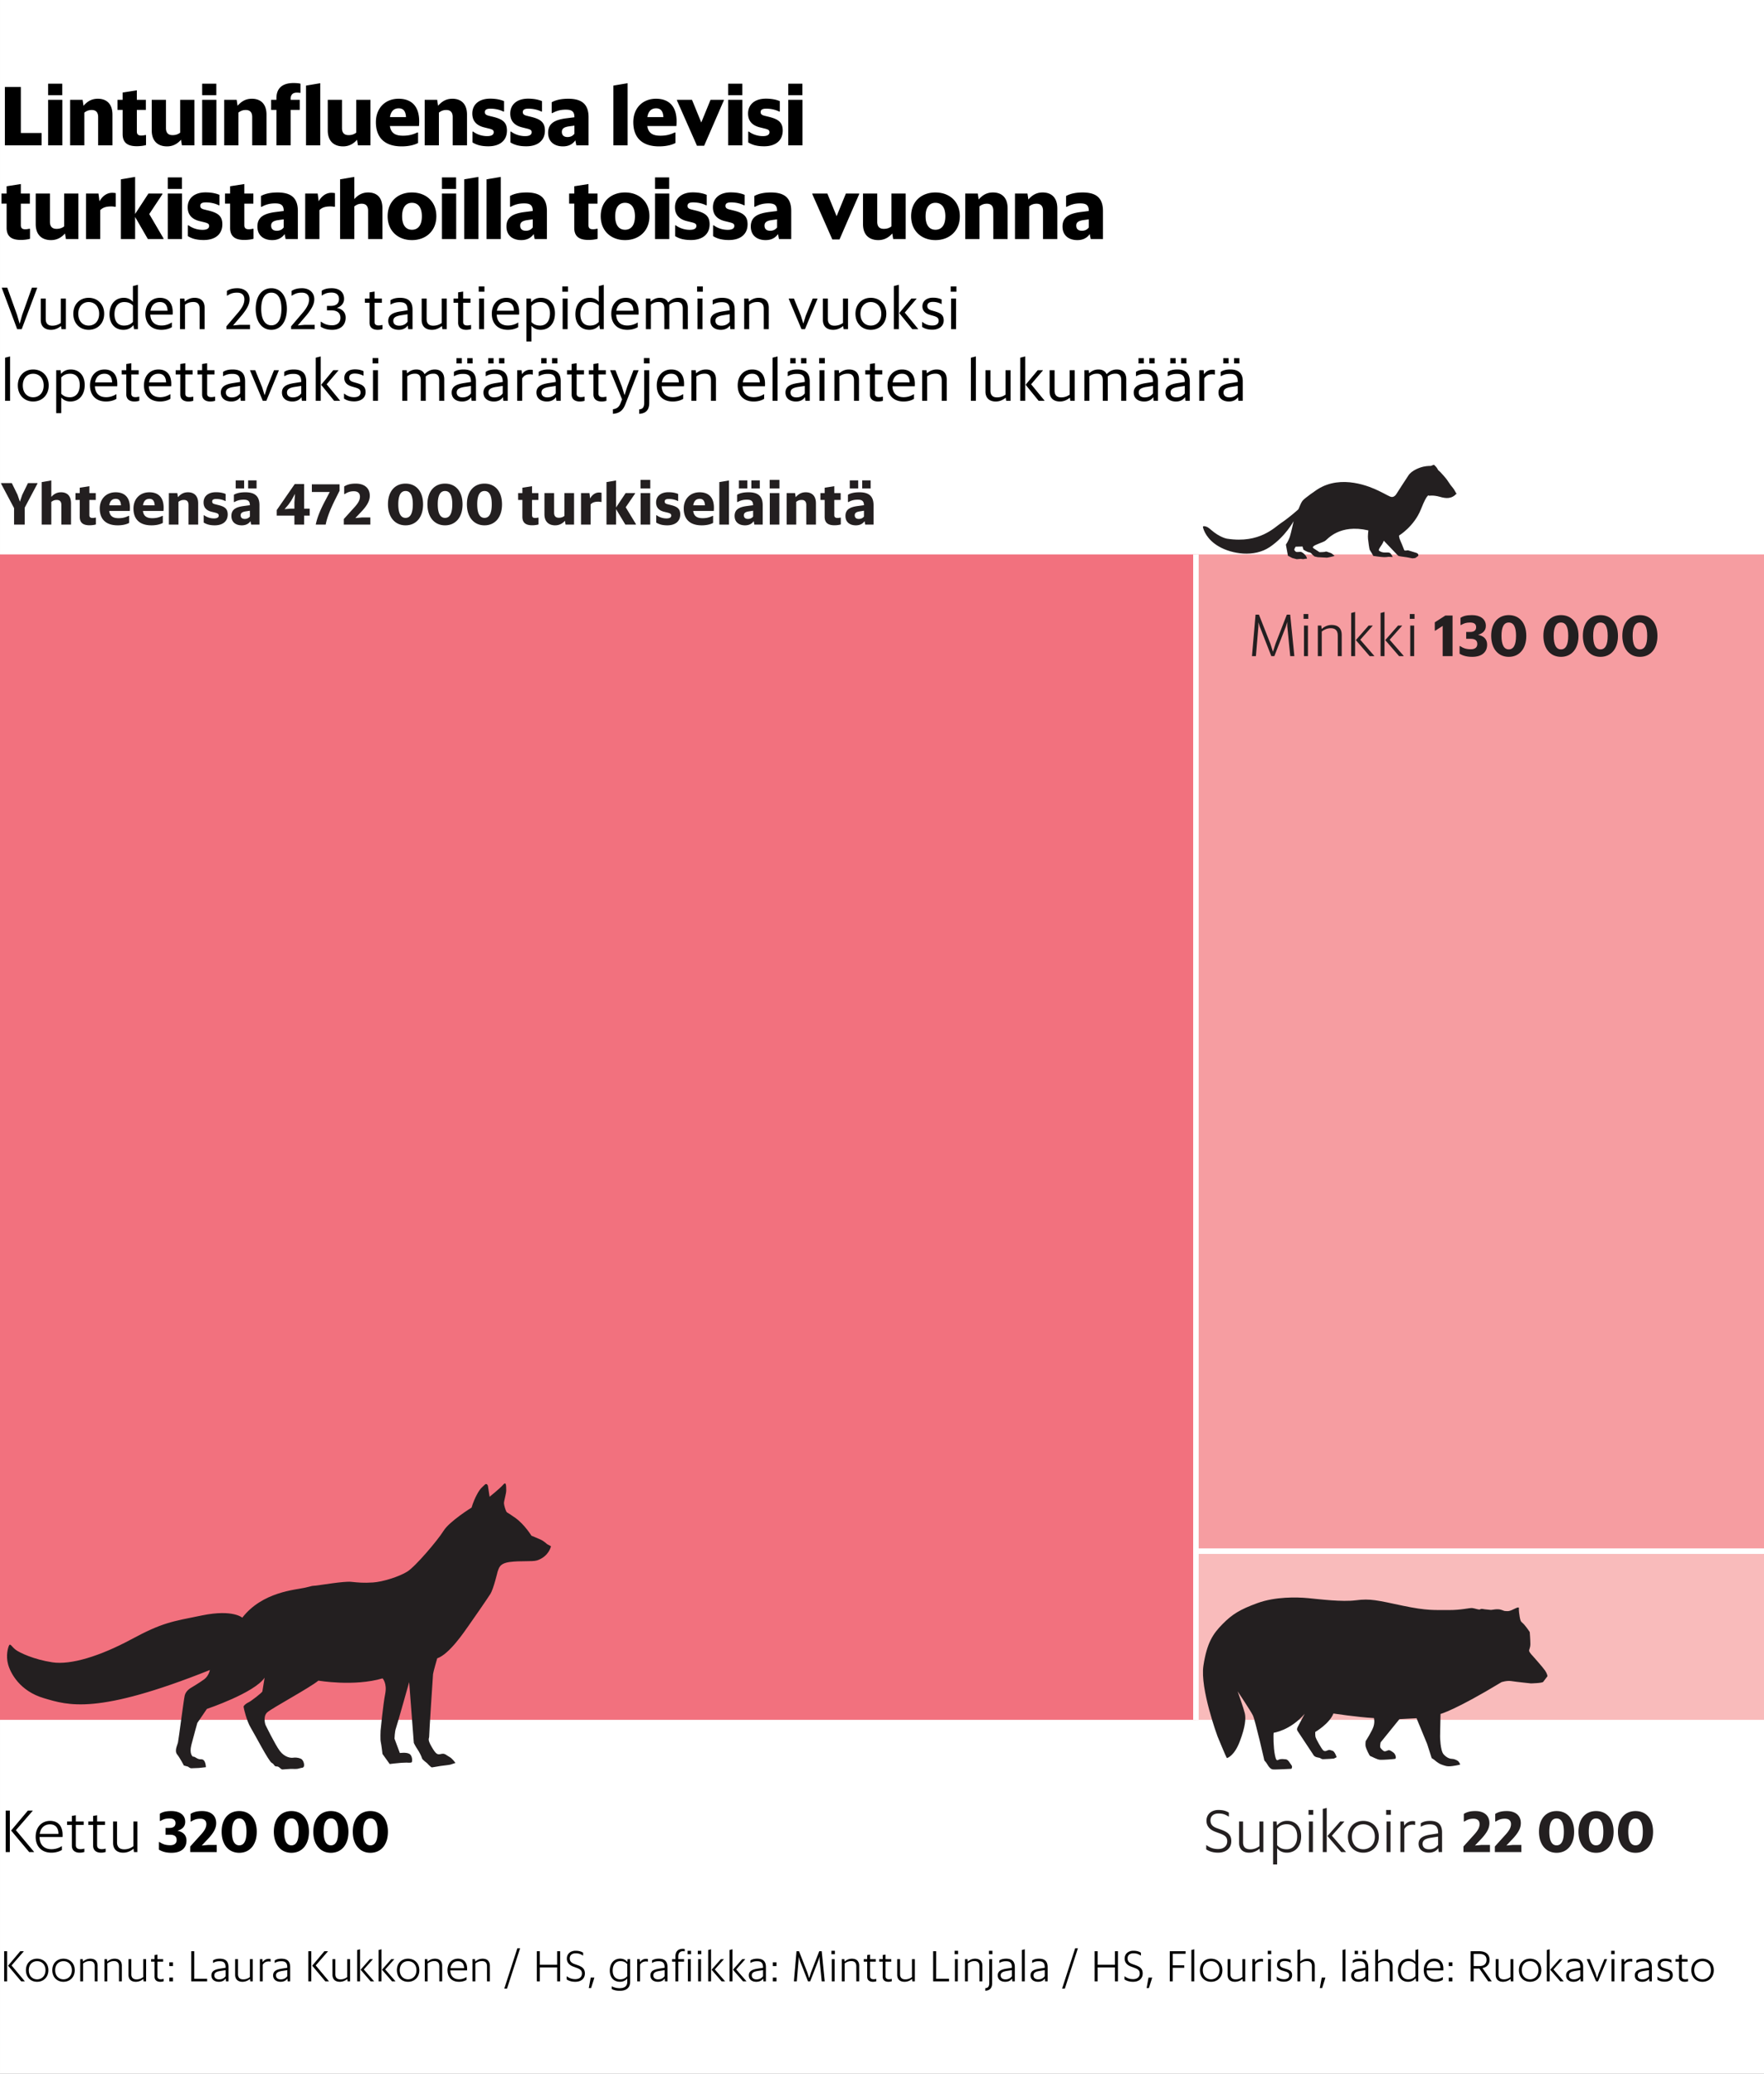
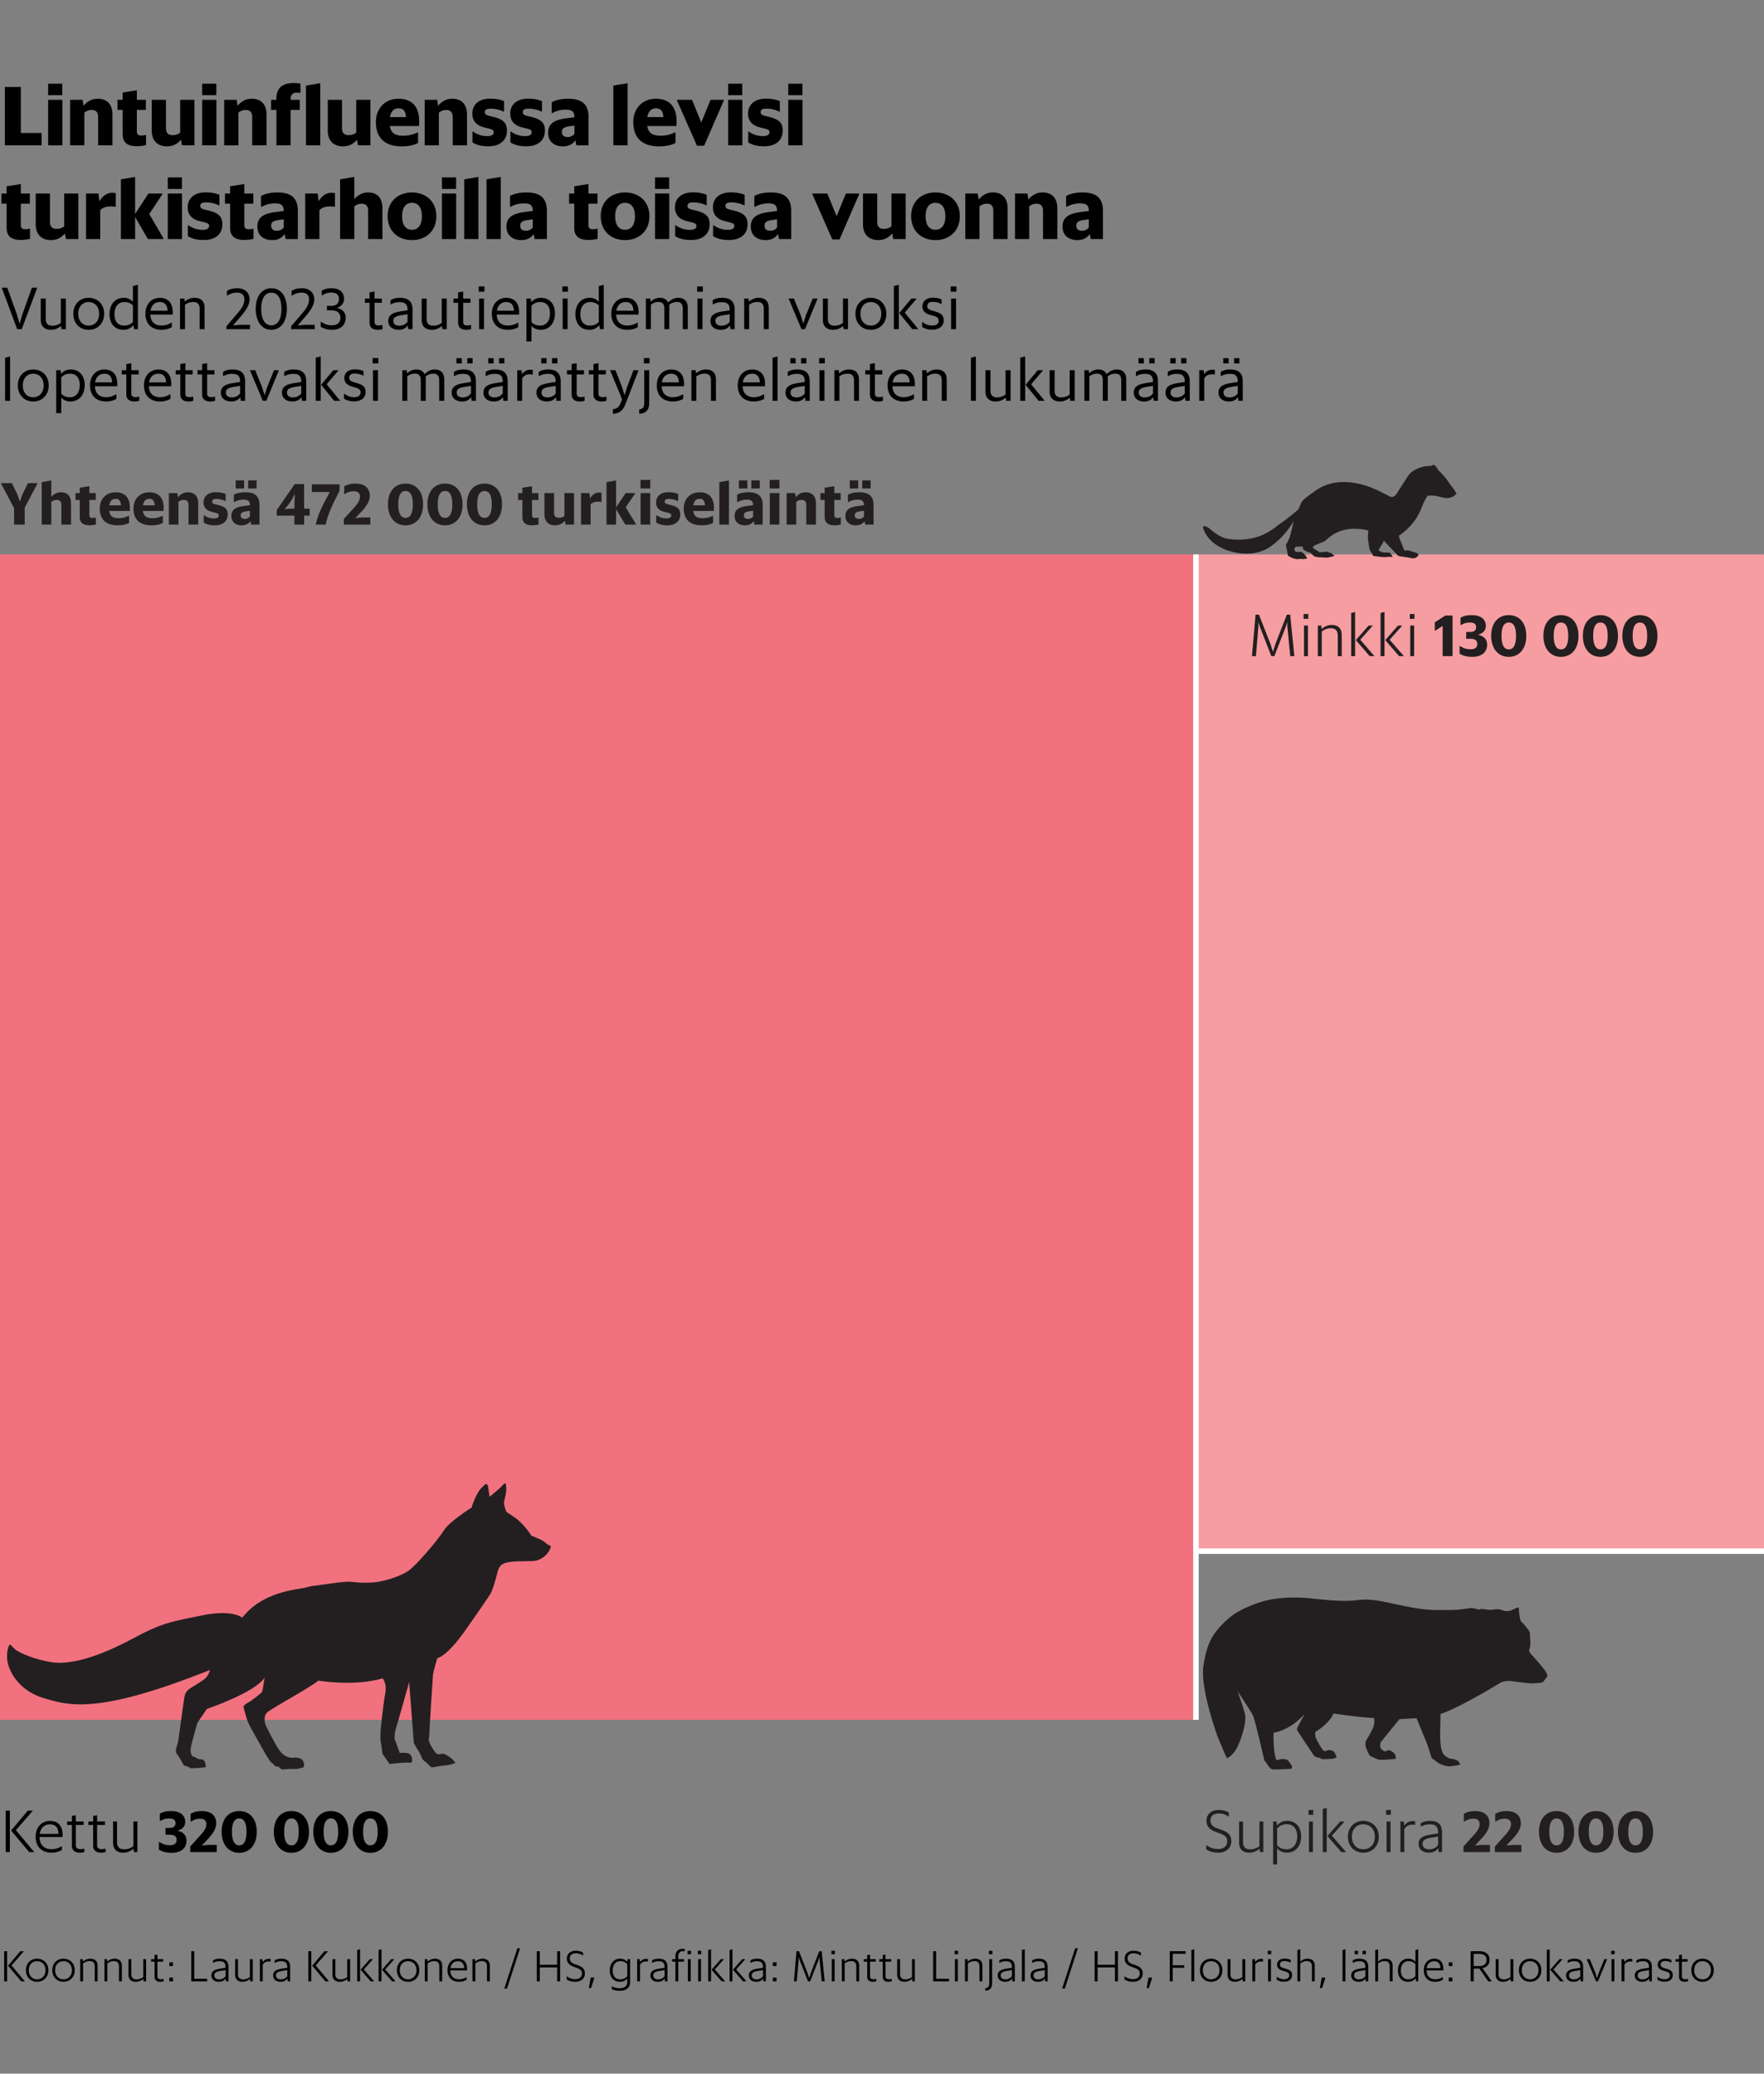
<svg xmlns="http://www.w3.org/2000/svg" id="Grafiikkaohjeet" version="1.1" viewBox="0 0 320.001 376.133">
  <rect x="0" y="0" width="320.001" height="376.133" fill="#808080" stroke="none" />
  <defs>
    <style>.st0{fill:#231f20}.st4{isolation:isolate}.st5{fill:none;stroke:#fff}</style>
  </defs>
-   <path d="M.001 0h320v376.133h-320z" style="fill:#fff" />
  <path d="M.885 15.781h2.896v8.34h3.764v2.235H.885V15.781ZM8.73 15.182h2.565v2.084H8.73v-2.084Zm0 2.925h2.58v8.25H8.73v-8.25ZM12.721 18.107h2.265l.165 1.08c.57-.645 1.32-1.276 2.595-1.276 1.53 0 2.655.87 2.655 2.895v5.55h-2.596v-5.13c0-.93-.48-1.275-1.17-1.275-.524 0-.944.165-1.335.48v5.925h-2.579v-8.25ZM21.315 18.107h.93v-1.32l2.58-.405v1.725h1.636v1.83h-1.635v3.9c0 .554.27.75.81.75.285 0 .584-.06.764-.106l.09.045v1.785c-.39.12-1.02.21-1.68.21-1.44 0-2.564-.465-2.564-2.19v-4.395h-.931v-1.83ZM32.834 25.351c-.569.645-1.364 1.2-2.534 1.2-1.635 0-2.775-.93-2.775-2.894v-5.55h2.58v5.13c0 .93.48 1.274 1.2 1.274.525 0 .975-.135 1.38-.45v-5.954h2.58v8.25H33l-.165-1.006ZM36.674 15.182h2.566v2.084h-2.566v-2.084Zm0 2.925h2.58v8.25h-2.58v-8.25ZM40.666 18.107h2.264l.165 1.08c.57-.645 1.32-1.276 2.595-1.276 1.53 0 2.655.87 2.655 2.895v5.55H45.75v-5.13c0-.93-.479-1.275-1.17-1.275-.524 0-.944.165-1.334.48v5.925h-2.58v-8.25ZM49.185 18.107h.96v-.27c0-2.1 1.396-2.775 3.09-2.775.676 0 1.05.06 1.275.12v1.665c-.134-.015-.344-.045-.69-.045-.6 0-1.095.285-1.095 1.14v.165h1.65v1.83h-1.65v6.42h-2.58v-6.42h-.96v-1.83Zm6.33-2.58 2.58-.435v11.264h-2.58v-10.83ZM64.77 25.351c-.57.645-1.365 1.2-2.535 1.2-1.636 0-2.776-.93-2.776-2.894v-5.55h2.58v5.13c0 .93.48 1.274 1.2 1.274.525 0 .975-.135 1.38-.45v-5.954h2.58v8.25h-2.265l-.165-1.006ZM68.19 22.157c0-2.49 1.635-4.246 4.125-4.246 2.415 0 4.005 1.47 3.69 4.95h-5.28c.195 1.245.93 1.755 2.385 1.755 1.155 0 1.905-.255 2.625-.6l.104.045v1.875c-.554.3-1.544.615-2.97.615-3.164 0-4.679-1.665-4.679-4.395Zm2.55-.916h2.91c-.06-1.065-.465-1.59-1.32-1.59s-1.41.495-1.59 1.59ZM77.04 18.107h2.265l.165 1.08c.57-.645 1.32-1.276 2.595-1.276 1.53 0 2.655.87 2.655 2.895v5.55h-2.595v-5.13c0-.93-.48-1.275-1.17-1.275-.525 0-.945.165-1.335.48v5.925h-2.58v-8.25ZM85.71 25.831v-1.935l.09-.045c.675.51 1.59.84 2.58.84.81 0 1.185-.27 1.185-.705 0-.39-.226-.51-.96-.69l-.735-.18c-1.305-.315-2.19-1.065-2.19-2.52 0-1.634 1.215-2.7 3.225-2.7 1.094 0 1.904.18 2.535.45v1.86l-.091.045c-.57-.3-1.425-.54-2.37-.54-.78 0-1.02.24-1.02.63 0 .375.226.54.78.675l.735.18c1.68.42 2.49.975 2.49 2.49 0 1.8-1.29 2.85-3.375 2.85-1.394 0-2.22-.3-2.88-.705ZM92.594 25.831v-1.935l.09-.045c.676.51 1.59.84 2.58.84.81 0 1.186-.27 1.186-.705 0-.39-.226-.51-.96-.69l-.736-.18c-1.304-.315-2.19-1.065-2.19-2.52 0-1.634 1.216-2.7 3.225-2.7 1.095 0 1.905.18 2.536.45v1.86l-.091.045c-.57-.3-1.425-.54-2.37-.54-.78 0-1.02.24-1.02.63 0 .375.226.54.78.675l.735.18c1.68.42 2.49.975 2.49 2.49 0 1.8-1.29 2.85-3.375 2.85-1.394 0-2.22-.3-2.88-.705ZM104.369 25.456c-.405.585-1.08 1.095-2.25 1.095-1.53 0-2.685-.825-2.685-2.46 0-1.725 1.215-2.355 3.24-2.625l1.53-.195c0-1.05-.465-1.38-1.56-1.38-1.125 0-1.814.285-2.46.63l-.104-.03v-1.935c.644-.375 1.634-.645 3-.645 2.399 0 3.69.93 3.69 3.36v5.085h-2.22l-.181-.9Zm-.165-1.2v-1.47l-.975.135c-.915.135-1.305.405-1.305 1.006 0 .554.315.93 1.036.93.569 0 .974-.24 1.244-.6ZM111.27 15.527l2.58-.435v11.264h-2.58v-10.83ZM114.884 22.157c0-2.49 1.635-4.246 4.125-4.246 2.415 0 4.005 1.47 3.69 4.95h-5.28c.196 1.245.93 1.755 2.385 1.755 1.156 0 1.906-.255 2.625-.6l.105.045v1.875c-.555.3-1.545.615-2.97.615-3.165 0-4.68-1.665-4.68-4.395Zm2.55-.916h2.91c-.06-1.065-.464-1.59-1.32-1.59-.855 0-1.41.495-1.59 1.59ZM122.804 18.212v-.105h2.73l1.68 4.11 1.68-4.11h2.415v.105l-3.57 8.22h-1.305l-3.63-8.22ZM132.09 15.182h2.565v2.084h-2.566v-2.084Zm0 2.925h2.58v8.25h-2.58v-8.25ZM135.734 25.831v-1.935l.09-.045c.676.51 1.59.84 2.58.84.81 0 1.185-.27 1.185-.705 0-.39-.225-.51-.96-.69l-.735-.18c-1.305-.315-2.19-1.065-2.19-2.52 0-1.634 1.215-2.7 3.225-2.7 1.095 0 1.904.18 2.535.45v1.86l-.09.045c-.57-.3-1.425-.54-2.37-.54-.78 0-1.02.24-1.02.63 0 .375.225.54.78.675l.735.18c1.68.42 2.49.975 2.49 2.49 0 1.8-1.29 2.85-3.375 2.85-1.395 0-2.22-.3-2.88-.705ZM142.994 15.182h2.565v2.084h-2.565v-2.084Zm0 2.925h2.58v8.25h-2.58v-8.25ZM.27 35.107h.93v-1.32l2.58-.405v1.725h1.636v1.83H3.78v3.9c0 .554.27.75.81.75.285 0 .584-.06.764-.106l.09.045v1.785c-.39.12-1.02.21-1.68.21-1.44 0-2.564-.465-2.564-2.19v-4.395H.27v-1.83ZM11.79 42.351c-.57.645-1.365 1.2-2.535 1.2-1.635 0-2.775-.93-2.775-2.894v-5.55h2.58v5.13c0 .93.48 1.275 1.2 1.275.525 0 .975-.136 1.38-.45v-5.955h2.58v8.25h-2.265l-.165-1.006ZM15.601 35.107h2.265l.18 1.41c.42-.765 1.2-1.546 2.294-1.546.255 0 .495.03.66.06v2.43l-.09.06a3.433 3.433 0 0 0-.719-.074c-.93 0-1.53.18-2.01.674v5.235H15.6v-8.25ZM24.51 39.351v4.005h-2.579v-10.83l2.58-.435v6.72l2.414-3.704h2.535v.12l-2.384 3.6 2.58 4.409v.12H26.82l-2.31-4.005ZM30.435 32.182H33v2.084h-2.565v-2.084Zm0 2.925h2.58v8.25h-2.58v-8.25ZM34.08 42.831v-1.935l.09-.045c.675.51 1.59.84 2.58.84.81 0 1.185-.27 1.185-.705 0-.39-.226-.51-.96-.69l-.735-.18c-1.305-.315-2.19-1.065-2.19-2.52 0-1.634 1.215-2.7 3.225-2.7 1.095 0 1.904.18 2.535.45v1.86l-.09.045c-.57-.3-1.426-.54-2.37-.54-.78 0-1.02.24-1.02.63 0 .375.225.54.78.675l.734.18c1.681.42 2.49.975 2.49 2.49 0 1.8-1.29 2.85-3.375 2.85-1.394 0-2.22-.3-2.88-.705ZM40.815 35.107h.93v-1.32l2.58-.405v1.725h1.636v1.83h-1.635v3.9c0 .554.27.75.81.75.285 0 .584-.06.764-.106l.09.045v1.785c-.39.12-1.02.21-1.68.21-1.44 0-2.564-.465-2.564-2.19v-4.395h-.931v-1.83ZM51.63 42.456c-.405.585-1.08 1.095-2.25 1.095-1.53 0-2.685-.825-2.685-2.46 0-1.725 1.215-2.354 3.24-2.624l1.53-.196c0-1.05-.465-1.38-1.56-1.38-1.125 0-1.815.286-2.46.63l-.105-.03v-1.935c.645-.375 1.635-.645 3-.645 2.4 0 3.69.93 3.69 3.36v5.085h-2.22l-.18-.9Zm-.166-1.2v-1.47l-.974.135c-.915.135-1.305.405-1.305 1.006 0 .554.315.93 1.035.93.57 0 .975-.24 1.244-.6ZM55.366 35.107h2.264l.18 1.41c.42-.765 1.2-1.546 2.295-1.546.255 0 .495.03.66.06v2.43l-.09.06a3.436 3.436 0 0 0-.72-.074c-.93 0-1.53.18-2.01.674v5.235h-2.58v-8.25ZM61.695 32.527l2.579-.435v4.02c.556-.616 1.32-1.2 2.505-1.2 1.56 0 2.596.87 2.596 2.894v5.55h-2.596v-5.13c0-.93-.48-1.275-1.17-1.275-.54 0-.944.18-1.335.495v5.91h-2.58v-10.83ZM70.32 39.217c0-2.686 1.89-4.306 4.41-4.306s4.425 1.62 4.425 4.306-1.905 4.334-4.425 4.334-4.41-1.65-4.41-4.335Zm6.21.014c0-1.65-.72-2.445-1.8-2.445-1.065 0-1.785.795-1.785 2.445s.72 2.445 1.785 2.445c1.08 0 1.8-.795 1.8-2.445ZM80.174 32.182h2.566v2.084h-2.566v-2.084Zm0 2.925h2.58v8.25h-2.58v-8.25ZM84.21 32.527l2.579-.435v11.264h-2.58v-10.83ZM88.26 32.527l2.58-.435v11.264h-2.58v-10.83ZM96.81 42.456c-.405.585-1.08 1.095-2.25 1.095-1.53 0-2.685-.825-2.685-2.46 0-1.725 1.214-2.354 3.24-2.624l1.53-.196c0-1.05-.466-1.38-1.56-1.38-1.125 0-1.815.286-2.46.63l-.105-.03v-1.935c.645-.375 1.635-.645 3-.645 2.4 0 3.69.93 3.69 3.36v5.085h-2.22l-.18-.9Zm-.166-1.2v-1.47l-.975.135c-.914.135-1.304.405-1.304 1.006 0 .554.314.93 1.035.93.57 0 .975-.24 1.244-.6ZM103.244 35.107h.93v-1.32l2.58-.405v1.725h1.635v1.83h-1.634v3.9c0 .554.269.75.81.75.284 0 .584-.06.764-.106l.09.045v1.785c-.39.12-1.02.21-1.68.21-1.44 0-2.565-.465-2.565-2.19v-4.395h-.93v-1.83ZM108.974 39.217c0-2.686 1.89-4.306 4.41-4.306s4.425 1.62 4.425 4.306-1.905 4.334-4.425 4.334-4.41-1.65-4.41-4.335Zm6.21.014c0-1.65-.72-2.445-1.8-2.445-1.065 0-1.785.795-1.785 2.445s.72 2.445 1.785 2.445c1.08 0 1.8-.795 1.8-2.445ZM118.829 32.182h2.565v2.084h-2.565v-2.084Zm0 2.925h2.58v8.25h-2.58v-8.25ZM122.473 42.831v-1.935l.09-.045c.676.51 1.59.84 2.58.84.81 0 1.186-.27 1.186-.705 0-.39-.226-.51-.96-.69l-.736-.18c-1.304-.315-2.19-1.065-2.19-2.52 0-1.634 1.216-2.7 3.225-2.7 1.095 0 1.905.18 2.536.45v1.86l-.091.045c-.57-.3-1.425-.54-2.37-.54-.78 0-1.02.24-1.02.63 0 .375.226.54.78.675l.735.18c1.68.42 2.49.975 2.49 2.49 0 1.8-1.29 2.85-3.375 2.85-1.394 0-2.22-.3-2.88-.705ZM129.359 42.831v-1.935l.09-.045c.676.51 1.59.84 2.58.84.81 0 1.185-.27 1.185-.705 0-.39-.225-.51-.96-.69l-.735-.18c-1.305-.315-2.19-1.065-2.19-2.52 0-1.634 1.215-2.7 3.225-2.7 1.095 0 1.904.18 2.535.45v1.86l-.09.045c-.57-.3-1.425-.54-2.37-.54-.78 0-1.02.24-1.02.63 0 .375.225.54.78.675l.735.18c1.68.42 2.49.975 2.49 2.49 0 1.8-1.29 2.85-3.375 2.85-1.395 0-2.22-.3-2.88-.705ZM141.133 42.456c-.404.585-1.079 1.095-2.249 1.095-1.53 0-2.685-.825-2.685-2.46 0-1.725 1.215-2.354 3.24-2.624l1.53-.196c0-1.05-.465-1.38-1.56-1.38-1.125 0-1.815.286-2.46.63l-.105-.03v-1.935c.645-.375 1.635-.645 3-.645 2.4 0 3.69.93 3.69 3.36v5.085h-2.22l-.18-.9Zm-.165-1.2v-1.47l-.974.135c-.915.135-1.305.405-1.305 1.006 0 .554.315.93 1.035.93.57 0 .975-.24 1.244-.6ZM147.358 35.212v-.105h2.73l1.68 4.11 1.68-4.11h2.415v.105l-3.57 8.22h-1.305l-3.63-8.22ZM161.863 42.351c-.57.645-1.364 1.2-2.534 1.2-1.636 0-2.776-.93-2.776-2.894v-5.55h2.58v5.13c0 .93.48 1.275 1.2 1.275.525 0 .975-.136 1.38-.45v-5.955h2.58v8.25h-2.265l-.165-1.006ZM165.283 39.217c0-2.686 1.89-4.306 4.41-4.306s4.425 1.62 4.425 4.306-1.905 4.334-4.425 4.334-4.41-1.65-4.41-4.335Zm6.21.014c0-1.65-.72-2.445-1.8-2.445-1.066 0-1.785.795-1.785 2.445s.72 2.445 1.785 2.445c1.08 0 1.8-.795 1.8-2.445ZM175.109 35.107h2.265l.165 1.08c.569-.645 1.319-1.276 2.594-1.276 1.53 0 2.656.87 2.656 2.895v5.55h-2.596v-5.13c0-.93-.48-1.275-1.17-1.275-.524 0-.944.165-1.335.48v5.925h-2.58v-8.25ZM184.124 35.107h2.264l.165 1.08c.57-.645 1.32-1.276 2.595-1.276 1.53 0 2.655.87 2.655 2.895v5.55h-2.595v-5.13c0-.93-.48-1.275-1.17-1.275-.525 0-.945.165-1.335.48v5.925h-2.58v-8.25ZM197.682 42.456c-.404.585-1.079 1.095-2.249 1.095-1.53 0-2.685-.825-2.685-2.46 0-1.725 1.215-2.354 3.24-2.624l1.53-.196c0-1.05-.466-1.38-1.56-1.38-1.125 0-1.815.286-2.46.63l-.105-.03v-1.935c.645-.375 1.635-.645 3-.645 2.4 0 3.69.93 3.69 3.36v5.085h-2.22l-.18-.9Zm-.165-1.2v-1.47l-.974.135c-.915.135-1.305.405-1.305 1.006 0 .554.314.93 1.035.93.57 0 .975-.24 1.244-.6ZM.33 52.236v-.055h.99l1.772 4.929.473 1.628.462-1.628 1.76-4.93h.958v.056l-2.806 7.47h-.825L.33 52.236ZM11.067 59.133c-.462.374-1.045.694-1.815.694-1.133 0-1.859-.627-1.859-1.782V54.15h.901v3.708c0 .957.562 1.22 1.189 1.22.605 0 1.089-.175 1.552-.494V54.15h.913v5.556h-.792l-.089-.572ZM13.3 56.911c0-1.749 1.199-2.893 2.783-2.893 1.594 0 2.816 1.144 2.816 2.893 0 1.76-1.222 2.916-2.816 2.916-1.584 0-2.784-1.155-2.784-2.916Zm4.686 0c0-1.309-.815-2.123-1.903-2.123s-1.882.814-1.882 2.123c0 1.331.793 2.146 1.882 2.146s1.903-.815 1.903-2.146ZM24.2 58.968c-.417.54-1.011.859-1.814.859-1.485 0-2.52-1.056-2.52-2.828 0-1.804 1.035-2.981 2.596-2.981a2.13 2.13 0 0 1 1.65.726v-2.86l.903-.231v8.053h-.693l-.121-.737Zm-.087-.571v-2.993c-.396-.396-.857-.616-1.584-.616-.98 0-1.76.726-1.76 2.211 0 1.464.78 2.058 1.716 2.058.759 0 1.232-.242 1.628-.66ZM26.378 56.911c0-1.738 1.09-2.893 2.64-2.893 1.364 0 2.465.847 2.3 3.048h-4.049c.056 1.32.825 1.98 2.047 1.98a3.38 3.38 0 0 0 1.815-.54l.044.022v.814c-.341.22-1.002.485-1.892.485-1.782 0-2.905-1.1-2.905-2.916Zm.924-.55h3.092c-.033-1.034-.518-1.573-1.387-1.573-.934 0-1.54.572-1.705 1.574ZM32.659 54.15h.792l.066.561c.451-.374 1.001-.693 1.782-.693 1.145 0 1.816.627 1.816 1.793v3.895h-.902v-3.708c0-.968-.529-1.221-1.145-1.221-.594 0-1.056.165-1.507.495v4.434h-.902V54.15ZM41.074 59.189l2.277-2.674c.616-.78.98-1.452.98-2.222 0-.671-.364-1.21-1.32-1.21-.793 0-1.222.187-1.805.55l-.044-.022v-.847c.472-.298 1.012-.485 1.903-.485 1.254 0 2.21.738 2.21 2.003 0 1-.593 1.87-1.34 2.816l-1.662 1.937 1.188-.11h1.892v.78h-4.28v-.516ZM46.387 56.02c0-2.343 1.156-3.74 2.84-3.74 1.671 0 2.816 1.397 2.816 3.74s-1.145 3.807-2.817 3.807c-1.683 0-2.839-1.464-2.839-3.807Zm4.665 0c0-1.991-.715-2.937-1.826-2.937-1.09 0-1.838.946-1.838 2.937s.748 2.993 1.838 2.993c1.11 0 1.826-1.002 1.826-2.993ZM52.811 59.189l2.277-2.674c.617-.78.98-1.452.98-2.222 0-.671-.363-1.21-1.32-1.21-.792 0-1.222.187-1.805.55l-.044-.022v-.847c.474-.298 1.013-.485 1.903-.485 1.254 0 2.211.738 2.211 2.003 0 1-.594 1.87-1.342 2.816l-1.66 1.937 1.188-.11h1.891v.78h-4.279v-.516ZM58.18 59.266v-.902l.043-.022c.605.418 1.122.66 2.025.66 1 0 1.506-.573 1.506-1.343 0-.78-.462-1.364-1.64-1.364h-.802v-.814h.727c1.11 0 1.452-.594 1.452-1.243 0-.76-.485-1.166-1.354-1.166-.792 0-1.166.176-1.749.528l-.033-.022v-.836c.462-.298.936-.463 1.826-.463 1.233 0 2.234.595 2.234 1.926 0 .836-.54 1.397-1.31 1.64.957.208 1.596.758 1.596 1.782 0 1.363-.957 2.2-2.421 2.2-1.045 0-1.639-.286-2.1-.561ZM66.197 54.15h.837v-1.122l.913-.143v1.265h1.33v.77h-1.33v3.487c0 .463.286.628.748.628.209 0 .473-.045.648-.089l.045.022v.726c-.21.077-.539.133-.892.133-.758 0-1.462-.342-1.462-1.287v-3.62h-.837v-.77ZM73.975 59.035c-.286.407-.792.792-1.64.792-1.099 0-1.903-.572-1.903-1.628 0-1.144.97-1.519 2.234-1.717l1.265-.198v-.033c0-1.1-.472-1.44-1.43-1.44-.649 0-1.09.131-1.618.417l-.043-.022v-.748c.44-.297.99-.44 1.738-.44 1.397 0 2.256.594 2.256 2.145v3.543h-.781l-.078-.671Zm-.044-.682v-1.354l-1.056.165c-1.067.155-1.529.418-1.529 1.035 0 .528.363.88 1.067.88.737 0 1.221-.308 1.518-.726ZM80.168 59.133c-.462.374-1.045.694-1.815.694-1.134 0-1.86-.627-1.86-1.782V54.15h.902v3.708c0 .957.562 1.22 1.189 1.22.605 0 1.088-.175 1.551-.494V54.15h.913v5.556h-.793l-.087-.572ZM82.27 54.15h.835v-1.122l.913-.143v1.265h1.331v.77h-1.33v3.487c0 .463.285.628.747.628.21 0 .473-.045.648-.089l.045.022v.726c-.21.077-.539.133-.891.133-.759 0-1.463-.342-1.463-1.287v-3.62h-.836v-.77ZM86.844 51.95h1.035v.968h-1.035v-.969Zm.066 2.2h.902v5.556h-.902V54.15ZM89.22 56.911c0-1.738 1.09-2.893 2.64-2.893 1.364 0 2.465.847 2.3 3.048h-4.05c.057 1.32.826 1.98 2.048 1.98a3.38 3.38 0 0 0 1.814-.54l.045.022v.814c-.342.22-1.002.485-1.892.485-1.783 0-2.905-1.1-2.905-2.916Zm.924-.55h3.092c-.033-1.034-.518-1.573-1.387-1.573-.934 0-1.54.572-1.705 1.574ZM95.5 54.15h.804l.066.671c.43-.506 1-.803 1.771-.803 1.486 0 2.53 1.056 2.53 2.816 0 1.816-1.034 2.993-2.607 2.993-.704 0-1.243-.264-1.65-.726v2.838H95.5V54.15Zm.914 1.32v2.949c.396.418.858.638 1.585.638.989 0 1.77-.715 1.77-2.223 0-1.452-.792-2.046-1.727-2.046-.78 0-1.232.253-1.628.682ZM102.002 51.95h1.035v.968h-1.035v-.969Zm.066 2.2h.902v5.556h-.902V54.15ZM108.713 58.968c-.418.54-1.012.859-1.815.859-1.485 0-2.52-1.056-2.52-2.828 0-1.804 1.035-2.981 2.596-2.981a2.13 2.13 0 0 1 1.65.726v-2.86l.903-.231v8.053h-.693l-.122-.737Zm-.088-.571v-2.993c-.396-.396-.858-.616-1.584-.616-.98 0-1.761.726-1.761 2.211 0 1.464.781 2.058 1.717 2.058.759 0 1.232-.242 1.628-.66ZM110.89 56.911c0-1.738 1.09-2.893 2.64-2.893 1.364 0 2.465.847 2.3 3.048h-4.05c.056 1.32.826 1.98 2.048 1.98a3.38 3.38 0 0 0 1.814-.54l.045.022v.814c-.342.22-1.002.485-1.893.485-1.782 0-2.904-1.1-2.904-2.916Zm.924-.55h3.092c-.033-1.034-.518-1.573-1.387-1.573-.935 0-1.54.572-1.705 1.574ZM117.17 54.15h.793l.066.561c.429-.374.935-.693 1.694-.693.715 0 1.22.297 1.486.847.472-.451 1.011-.847 1.847-.847 1.068 0 1.717.627 1.717 1.793v3.895h-.913v-3.72c0-.956-.474-1.21-1.034-1.21-.595 0-.99.166-1.408.496v4.434h-.903v-3.73c0-.946-.472-1.2-1.034-1.2-.583 0-.98.166-1.408.485v4.445h-.902V54.15ZM126.465 51.95h1.035v.968h-1.035v-.969Zm.066 2.2h.902v5.556h-.902V54.15ZM132.417 59.035c-.287.407-.792.792-1.64.792-1.1 0-1.903-.572-1.903-1.628 0-1.144.968-1.519 2.233-1.717l1.266-.198v-.033c0-1.1-.473-1.44-1.431-1.44-.648 0-1.089.131-1.617.417l-.044-.022v-.748c.44-.297.99-.44 1.738-.44 1.398 0 2.256.594 2.256 2.145v3.543h-.781l-.077-.671Zm-.044-.682v-1.354l-1.057.165c-1.066.155-1.528.418-1.528 1.035 0 .528.362.88 1.066.88.737 0 1.222-.308 1.519-.726ZM135.001 54.15h.792l.067.561c.451-.374 1-.693 1.782-.693 1.145 0 1.815.627 1.815 1.793v3.895h-.902v-3.708c0-.968-.528-1.221-1.144-1.221-.594 0-1.056.165-1.507.495v4.434h-.902V54.15ZM143.087 54.216v-.066h.935l1.265 3.125.44 1.419.44-1.42 1.265-3.124h.87v.044l-2.267 5.512h-.638l-2.31-5.49ZM152.954 59.133c-.462.374-1.045.694-1.815.694-1.134 0-1.86-.627-1.86-1.782V54.15h.902v3.708c0 .957.562 1.22 1.189 1.22.605 0 1.089-.175 1.551-.494V54.15h.914v5.556h-.792l-.09-.572ZM155.186 56.911c0-1.749 1.2-2.893 2.783-2.893 1.595 0 2.817 1.144 2.817 2.893 0 1.76-1.222 2.916-2.817 2.916-1.584 0-2.783-1.155-2.783-2.916Zm4.687 0c0-1.309-.815-2.123-1.904-2.123s-1.881.814-1.881 2.123c0 1.331.793 2.146 1.881 2.146s1.904-.815 1.904-2.146ZM162.149 51.883l.902-.23v8.053h-.902v-7.823Zm.98 4.907 2.2-2.64h.935v.044l-2.135 2.508 2.421 2.949v.055h-1.056l-2.366-2.916ZM167.275 59.288v-.88l.044-.011c.518.396 1.034.649 1.805.649.737 0 1.155-.32 1.155-.848 0-.517-.275-.714-.969-.913l-.571-.165c-.87-.242-1.408-.726-1.408-1.551 0-.979.792-1.573 1.914-1.573.704 0 1.177.132 1.573.33v.803l-.033.022a3.256 3.256 0 0 0-1.563-.396c-.715 0-1 .319-1 .737 0 .451.275.671.77.814l.572.165c1.089.32 1.628.65 1.628 1.65 0 1.145-.98 1.684-2.058 1.684-.88 0-1.441-.22-1.86-.517ZM172.467 51.95h1.034v.968h-1.034v-.969Zm.066 2.2h.902v5.556h-.902V54.15ZM.924 64.883l.903-.23v8.053H.924v-7.823ZM3.235 69.911c0-1.749 1.2-2.893 2.783-2.893 1.595 0 2.817 1.144 2.817 2.893 0 1.76-1.222 2.916-2.817 2.916-1.584 0-2.783-1.156-2.783-2.916Zm4.687 0c0-1.309-.815-2.123-1.904-2.123s-1.882.814-1.882 2.123c0 1.331.793 2.146 1.882 2.146s1.904-.815 1.904-2.146ZM10.197 67.15H11l.065.671c.43-.506 1-.803 1.771-.803 1.486 0 2.53 1.056 2.53 2.816 0 1.816-1.034 2.993-2.607 2.993-.704 0-1.243-.264-1.65-.726v2.838h-.913V67.15Zm.913 1.32v2.949c.396.418.858.638 1.585.638.99 0 1.77-.716 1.77-2.223 0-1.452-.792-2.046-1.726-2.046-.781 0-1.233.253-1.63.682ZM16.325 69.911c0-1.738 1.089-2.893 2.64-2.893 1.364 0 2.464.847 2.3 3.048h-4.05c.056 1.32.826 1.98 2.047 1.98a3.38 3.38 0 0 0 1.815-.54l.044.022v.814c-.341.22-1.001.485-1.892.485-1.782 0-2.904-1.1-2.904-2.916Zm.924-.55h3.091c-.033-1.034-.517-1.573-1.386-1.573-.935 0-1.54.572-1.705 1.574ZM22.078 67.15h.836v-1.122l.913-.143v1.265h1.33v.77h-1.33v3.487c0 .463.286.628.748.628.209 0 .472-.045.648-.089l.045.022v.726c-.21.077-.54.133-.892.133-.758 0-1.463-.342-1.463-1.287v-3.62h-.835v-.77ZM26.115 69.911c0-1.738 1.089-2.893 2.64-2.893 1.364 0 2.464.847 2.3 3.048h-4.05c.056 1.32.826 1.98 2.047 1.98a3.38 3.38 0 0 0 1.815-.54l.045.022v.814c-.342.22-1.002.485-1.893.485-1.782 0-2.904-1.1-2.904-2.916Zm.924-.55h3.091c-.033-1.034-.517-1.573-1.386-1.573-.935 0-1.54.572-1.705 1.574ZM31.867 67.15h.837v-1.122l.913-.143v1.265h1.33v.77h-1.33v3.487c0 .463.286.628.748.628.209 0 .472-.045.648-.089l.045.022v.726c-.21.077-.539.133-.892.133-.758 0-1.462-.342-1.462-1.287v-3.62h-.837v-.77ZM35.828 67.15h.836v-1.122l.913-.143v1.265h1.33v.77h-1.33v3.487c0 .463.286.628.748.628.209 0 .472-.045.648-.089l.045.022v.726c-.21.077-.54.133-.892.133-.758 0-1.462-.342-1.462-1.287v-3.62h-.836v-.77ZM43.604 72.035c-.286.407-.792.792-1.64.792-1.1 0-1.903-.572-1.903-1.629 0-1.143.969-1.518 2.234-1.716l1.265-.198v-.033c0-1.1-.473-1.44-1.43-1.44-.649 0-1.09.131-1.618.417l-.044-.022v-.748c.44-.297.99-.44 1.739-.44 1.397 0 2.256.594 2.256 2.145v3.543h-.782l-.077-.671Zm-.044-.682v-1.354l-1.057.165c-1.066.155-1.528.418-1.528 1.035 0 .528.362.88 1.067.88.737 0 1.221-.308 1.518-.726ZM45.364 67.216v-.066h.935l1.265 3.125.44 1.418.44-1.418 1.265-3.125h.87v.044l-2.267 5.512h-.638l-2.31-5.49ZM54.692 72.035c-.286.407-.792.792-1.64.792-1.1 0-1.903-.572-1.903-1.629 0-1.143.969-1.518 2.233-1.716l1.266-.198v-.033c0-1.1-.473-1.44-1.43-1.44-.649 0-1.09.131-1.618.417l-.044-.022v-.748c.44-.297.99-.44 1.739-.44 1.397 0 2.256.594 2.256 2.145v3.543h-.782l-.077-.671Zm-.044-.682v-1.354l-1.057.165c-1.066.155-1.528.418-1.528 1.035 0 .528.362.88 1.066.88.738 0 1.222-.308 1.52-.726ZM57.277 64.883l.902-.23v8.053h-.902v-7.823Zm.98 4.907 2.2-2.64h.935v.044l-2.135 2.508 2.42 2.949v.055h-1.056l-2.365-2.916ZM62.403 72.288v-.88l.044-.011c.517.396 1.034.649 1.805.649.737 0 1.155-.32 1.155-.848 0-.517-.276-.714-.969-.913l-.571-.165c-.87-.242-1.408-.726-1.408-1.551 0-.979.791-1.573 1.914-1.573.704 0 1.176.132 1.573.33v.803l-.033.022a3.256 3.256 0 0 0-1.563-.396c-.715 0-1 .319-1 .737 0 .451.275.671.77.814l.572.165c1.089.32 1.628.65 1.628 1.65 0 1.145-.98 1.684-2.058 1.684-.88 0-1.441-.22-1.86-.517ZM67.595 64.95h1.034v.968h-1.034v-.969Zm.066 2.2h.902v5.556h-.902V67.15ZM72.984 67.15h.792l.066.561c.43-.374.936-.693 1.695-.693.714 0 1.22.297 1.485.847.473-.451 1.012-.847 1.848-.847 1.067 0 1.717.627 1.717 1.793v3.895h-.913v-3.72c0-.956-.474-1.21-1.035-1.21-.594 0-.99.166-1.408.496v4.434h-.902v-3.73c0-.946-.473-1.2-1.034-1.2-.583 0-.98.166-1.409.485v4.445h-.902V67.15ZM85.481 72.035c-.286.407-.792.792-1.64.792-1.1 0-1.903-.572-1.903-1.629 0-1.143.969-1.518 2.233-1.716l1.266-.198v-.033c0-1.1-.473-1.44-1.43-1.44-.649 0-1.09.131-1.618.417l-.044-.022v-.748c.44-.297.99-.44 1.739-.44 1.397 0 2.256.594 2.256 2.145v3.543h-.782l-.077-.671Zm-2.674-7.074h.969v.957h-.969v-.957Zm2.63 6.392v-1.354l-1.056.165c-1.067.155-1.529.418-1.529 1.035 0 .528.362.88 1.067.88.737 0 1.221-.308 1.518-.726Zm-.67-6.392h.967v.957h-.968v-.957ZM91.245 72.035c-.286.407-.792.792-1.64.792-1.1 0-1.903-.572-1.903-1.629 0-1.143.969-1.518 2.233-1.716l1.266-.198v-.033c0-1.1-.473-1.44-1.43-1.44-.65 0-1.09.131-1.618.417l-.044-.022v-.748c.44-.297.99-.44 1.738-.44 1.398 0 2.256.594 2.256 2.145v3.543h-.781l-.077-.671ZM88.57 64.96h.969v.957h-.97v-.957Zm2.63 6.392v-1.354l-1.057.165c-1.066.155-1.528.418-1.528 1.035 0 .528.362.88 1.066.88.737 0 1.222-.308 1.519-.726Zm-.671-6.392h.968v.957h-.968v-.957ZM93.829 67.15h.792l.077.748c.308-.506.825-.836 1.518-.836.165 0 .276.01.44.044v.814l-.055.033a1.095 1.095 0 0 0-.395-.066c-.727 0-1.134.209-1.475.748v4.07h-.902V67.15ZM100.859 72.035c-.286.407-.792.792-1.64.792-1.1 0-1.903-.572-1.903-1.629 0-1.143.969-1.518 2.233-1.716l1.266-.198v-.033c0-1.1-.473-1.44-1.43-1.44-.649 0-1.09.131-1.618.417l-.044-.022v-.748c.44-.297.99-.44 1.739-.44 1.397 0 2.256.594 2.256 2.145v3.543h-.782l-.077-.671Zm-2.674-7.074h.969v.957h-.969v-.957Zm2.63 6.392v-1.354l-1.057.165c-1.066.155-1.528.418-1.528 1.035 0 .528.362.88 1.066.88.738 0 1.222-.308 1.52-.726Zm-.67-6.392h.967v.957h-.968v-.957ZM102.859 67.15h.837v-1.122l.913-.143v1.265h1.331v.77h-1.331v3.487c0 .463.286.628.748.628.209 0 .473-.045.648-.089l.045.022v.726c-.21.077-.539.133-.891.133-.76 0-1.463-.342-1.463-1.287v-3.62h-.837v-.77ZM106.82 67.15h.837v-1.122l.913-.143v1.265h1.331v.77h-1.331v3.487c0 .463.286.628.748.628.209 0 .473-.045.648-.089l.045.022v.726c-.21.077-.539.133-.891.133-.76 0-1.463-.342-1.463-1.287v-3.62h-.837v-.77ZM111.187 74.235c.77-.11 1.111-.44 1.375-1.078l.286-.715-2.156-5.248v-.044h.957l1.166 2.982.484 1.55.484-1.55 1.134-2.982h.913v.044l-2.399 6.172c-.44 1.111-1.078 1.606-2.244 1.694v-.825ZM115.95 74.257c.594-.055.913-.308.913-1.243V67.15h.913v5.919c0 1.353-.66 1.925-1.826 1.991v-.803Zm.858-9.308h1.024v.969h-1.024v-.969ZM119.14 69.911c0-1.738 1.09-2.893 2.64-2.893 1.364 0 2.465.847 2.3 3.048h-4.05c.056 1.32.826 1.98 2.048 1.98a3.38 3.38 0 0 0 1.814-.54l.045.022v.814c-.342.22-1.002.485-1.893.485-1.782 0-2.904-1.1-2.904-2.916Zm.924-.55h3.092c-.033-1.034-.518-1.573-1.387-1.573-.935 0-1.54.572-1.705 1.574ZM125.42 67.15h.793l.066.561c.451-.374 1-.693 1.782-.693 1.145 0 1.816.627 1.816 1.793v3.895h-.903v-3.708c0-.968-.528-1.221-1.144-1.221-.594 0-1.056.165-1.507.495v4.434h-.902V67.15ZM133.825 69.911c0-1.738 1.089-2.893 2.64-2.893 1.364 0 2.464.847 2.3 3.048h-4.05c.056 1.32.826 1.98 2.047 1.98a3.38 3.38 0 0 0 1.815-.54l.044.022v.814c-.341.22-1.001.485-1.892.485-1.782 0-2.904-1.1-2.904-2.916Zm.924-.55h3.091c-.033-1.034-.517-1.573-1.386-1.573-.935 0-1.54.572-1.705 1.574ZM140.149 64.883l.902-.23v8.053h-.902v-7.823ZM146.035 72.035c-.286.407-.792.792-1.64.792-1.1 0-1.903-.572-1.903-1.629 0-1.143.969-1.518 2.233-1.716l1.266-.198v-.033c0-1.1-.473-1.44-1.43-1.44-.65 0-1.09.131-1.618.417l-.044-.022v-.748c.44-.297.99-.44 1.738-.44 1.398 0 2.256.594 2.256 2.145v3.543h-.781l-.077-.671Zm-2.674-7.074h.969v.957h-.97v-.957Zm2.63 6.392v-1.354l-1.057.165c-1.066.155-1.528.418-1.528 1.035 0 .528.362.88 1.066.88.738 0 1.222-.308 1.519-.726Zm-.671-6.392h.968v.957h-.968v-.957ZM148.597 64.95h1.034v.968h-1.034v-.969Zm.066 2.2h.902v5.556h-.902V67.15ZM151.369 67.15h.792l.066.561c.451-.374 1.001-.693 1.782-.693 1.145 0 1.816.627 1.816 1.793v3.895h-.903v-3.708c0-.968-.528-1.221-1.144-1.221-.594 0-1.056.165-1.507.495v4.434h-.902V67.15ZM156.968 67.15h.837v-1.122l.913-.143v1.265h1.331v.77h-1.33v3.487c0 .463.285.628.747.628.21 0 .473-.045.649-.089l.045.022v.726c-.21.077-.54.133-.892.133-.759 0-1.463-.342-1.463-1.287v-3.62h-.837v-.77ZM161.005 69.911c0-1.738 1.09-2.893 2.64-2.893 1.364 0 2.465.847 2.3 3.048h-4.049c.056 1.32.825 1.98 2.047 1.98a3.38 3.38 0 0 0 1.814-.54l.045.022v.814c-.341.22-1.002.485-1.892.485-1.782 0-2.905-1.1-2.905-2.916Zm.924-.55h3.092c-.033-1.034-.517-1.573-1.387-1.573-.934 0-1.54.572-1.705 1.574ZM167.286 67.15h.792l.066.561c.451-.374 1.001-.693 1.782-.693 1.145 0 1.816.627 1.816 1.793v3.895h-.903v-3.708c0-.968-.528-1.221-1.144-1.221-.594 0-1.056.165-1.507.495v4.434h-.902V67.15ZM176.13 64.883l.902-.23v8.053h-.903v-7.823ZM182.444 72.133c-.462.375-1.045.694-1.815.694-1.133 0-1.859-.627-1.859-1.782V67.15h.901v3.708c0 .957.562 1.22 1.189 1.22.605 0 1.089-.175 1.552-.494V67.15h.913v5.556h-.792l-.09-.572ZM185.073 64.883l.902-.23v8.053h-.902v-7.823Zm.98 4.907 2.2-2.64h.935v.044l-2.135 2.508 2.421 2.949v.055h-1.057l-2.365-2.916ZM194.082 72.133c-.462.375-1.045.694-1.815.694-1.134 0-1.86-.627-1.86-1.782V67.15h.902v3.708c0 .957.562 1.22 1.189 1.22.605 0 1.089-.175 1.551-.494V67.15h.913v5.556h-.793l-.087-.572ZM196.71 67.15h.792l.067.561c.429-.374.935-.693 1.694-.693.715 0 1.22.297 1.486.847.472-.451 1.011-.847 1.847-.847 1.068 0 1.717.627 1.717 1.793v3.895h-.913v-3.72c0-.956-.474-1.21-1.034-1.21-.595 0-.99.166-1.408.496v4.434h-.903v-3.73c0-.946-.472-1.2-1.034-1.2-.583 0-.98.166-1.408.485v4.445h-.902V67.15ZM209.207 72.035c-.286.407-.792.792-1.64.792-1.1 0-1.903-.572-1.903-1.629 0-1.143.969-1.518 2.233-1.716l1.266-.198v-.033c0-1.1-.473-1.44-1.431-1.44-.648 0-1.089.131-1.617.417l-.044-.022v-.748c.44-.297.99-.44 1.738-.44 1.398 0 2.256.594 2.256 2.145v3.543h-.781l-.077-.671Zm-2.674-7.074h.969v.957h-.97v-.957Zm2.63 6.392v-1.354l-1.057.165c-1.066.155-1.528.418-1.528 1.035 0 .528.362.88 1.066.88.737 0 1.222-.308 1.519-.726Zm-.671-6.392h.968v.957h-.968v-.957ZM214.971 72.035c-.286.407-.792.792-1.64.792-1.099 0-1.903-.572-1.903-1.629 0-1.143.97-1.518 2.234-1.716l1.265-.198v-.033c0-1.1-.472-1.44-1.43-1.44-.649 0-1.09.131-1.618.417l-.043-.022v-.748c.44-.297.99-.44 1.738-.44 1.397 0 2.256.594 2.256 2.145v3.543h-.781l-.078-.671Zm-2.674-7.074h.97v.957h-.97v-.957Zm2.63 6.392v-1.354l-1.056.165c-1.067.155-1.529.418-1.529 1.035 0 .528.363.88 1.067.88.737 0 1.221-.308 1.518-.726Zm-.67-6.392h.967v.957h-.968v-.957ZM217.555 67.15h.792l.077.748c.309-.506.826-.836 1.519-.836.165 0 .275.01.44.044v.814l-.055.033a1.095 1.095 0 0 0-.396-.066c-.726 0-1.134.209-1.474.748v4.07h-.903V67.15ZM224.584 72.035c-.286.407-.792.792-1.64.792-1.099 0-1.902-.572-1.902-1.629 0-1.143.968-1.518 2.233-1.716l1.266-.198v-.033c0-1.1-.473-1.44-1.431-1.44-.649 0-1.089.131-1.617.417l-.044-.022v-.748c.44-.297.99-.44 1.738-.44 1.398 0 2.256.594 2.256 2.145v3.543h-.781l-.077-.671Zm-2.673-7.074h.968v.957h-.968v-.957Zm2.63 6.392v-1.354l-1.057.165c-1.066.155-1.528.418-1.528 1.035 0 .528.362.88 1.066.88.737 0 1.222-.308 1.519-.726Zm-.671-6.392h.967v.957h-.967v-.957Z" />
  <g class="st4">
    <path d="M2.553 92.165.188 87.709v-.077h1.958l1.034 2.113.429 1.254.429-1.254 1.034-2.113h1.727v.077l-2.32 4.38v3.068H2.552v-2.992ZM7.568 87.445l1.738-.297v2.982c.386-.43.925-.836 1.76-.836 1.09 0 1.816.605 1.816 2.013v3.85h-1.75v-3.553c0-.693-.351-.924-.846-.924-.385 0-.694.132-.98.363v4.114H7.568v-7.712ZM13.695 89.437h.77v-.969l1.75-.275v1.244h1.155v1.243h-1.156v2.75c0 .385.188.517.583.517.199 0 .408-.033.54-.066l.055.033v1.21c-.264.089-.704.155-1.144.155-1.001 0-1.782-.33-1.782-1.53V90.68h-.771v-1.243ZM18.095 92.242c0-1.716 1.145-2.948 2.883-2.948 1.672 0 2.783.979 2.563 3.388h-3.73c.121.913.66 1.31 1.706 1.31.803 0 1.331-.188 1.837-.43l.067.034v1.253c-.386.22-1.08.44-2.069.44-2.19 0-3.257-1.166-3.257-3.047Zm1.728-.583h2.123c-.044-.792-.341-1.177-.957-1.177-.639 0-1.045.374-1.166 1.177ZM24.212 92.242c0-1.716 1.144-2.948 2.882-2.948 1.672 0 2.783.979 2.563 3.388h-3.73c.121.913.66 1.31 1.706 1.31.803 0 1.332-.188 1.837-.43l.067.034v1.253c-.386.22-1.078.44-2.069.44-2.19 0-3.256-1.166-3.256-3.047Zm1.727-.583h2.123c-.044-.792-.34-1.177-.957-1.177-.639 0-1.045.374-1.166 1.177ZM30.635 89.437h1.53l.11.748c.407-.451.935-.891 1.815-.891 1.09 0 1.86.605 1.86 2.013v3.85H34.2v-3.553c0-.693-.352-.924-.847-.924-.396 0-.693.121-.98.352v4.125h-1.738v-5.72ZM36.95 94.783v-1.309l.055-.033a3.014 3.014 0 0 0 1.815.594c.572 0 .858-.187.858-.517 0-.297-.176-.407-.682-.539l-.54-.132c-.913-.21-1.529-.704-1.529-1.705 0-1.144.859-1.86 2.244-1.86.76 0 1.332.133 1.761.32v1.254l-.055.033c-.407-.22-1.002-.386-1.66-.386-.562 0-.727.187-.727.463 0 .275.154.407.528.494l.517.133c1.21.286 1.771.67 1.771 1.727 0 1.254-.913 1.969-2.354 1.969-.968 0-1.54-.22-2.002-.506ZM45.441 94.53c-.285.407-.759.76-1.584.76-1.067 0-1.88-.562-1.88-1.706 0-1.21.89-1.628 2.276-1.804l1.078-.143c-.01-.748-.34-1.001-1.122-1.001s-1.255.187-1.705.44l-.077-.033v-1.298c.451-.276 1.133-.452 2.08-.452 1.66 0 2.563.65 2.563 2.344v3.52h-1.508l-.121-.627Zm-2.684-7.393h1.53V88.6h-1.53v-1.463Zm2.575 6.557v-1.056l-.704.11c-.671.099-.97.286-.97.726 0 .396.243.65.738.65.43 0 .737-.176.935-.43Zm-.32-6.557h1.53V88.6h-1.53v-1.463ZM50.204 92.517l3.267-4.72h1.695v4.467h1.012v1.265h-1.012v1.628h-1.76V93.53h-3.202v-1.012Zm2.498-.253h.704V91.12l.11-1.54-.693 1.243-.518.737-.681.792 1.078-.088ZM56.573 87.852H61.6v1.156l-.869 1.738c-.759 1.54-1.397 3.08-1.65 4.411h-1.804c.34-1.639 1.089-3.18 1.88-4.653l.661-1.265h-3.245v-1.387ZM62.37 94.145l2.047-2.266c.572-.66.88-1.2.88-1.793 0-.55-.308-.98-1.112-.98-.704 0-1.133.188-1.672.528l-.077-.032v-1.365c.495-.319 1.122-.517 2.091-.517 1.55 0 2.552.782 2.552 2.19 0 1-.55 1.815-1.342 2.706l-1.276 1.353 1.21-.11h1.507v1.298h-4.807v-1.012ZM70.379 91.472c0-2.398 1.319-3.752 3.19-3.752 1.88 0 3.168 1.353 3.179 3.752 0 2.398-1.298 3.817-3.18 3.817-1.87 0-3.179-1.419-3.19-3.817Zm4.51 0c0-1.606-.44-2.41-1.32-2.41-.87 0-1.32.803-1.32 2.41 0 1.617.45 2.464 1.32 2.464.88 0 1.32-.847 1.32-2.464ZM77.54 91.472c0-2.398 1.319-3.752 3.19-3.752 1.88 0 3.168 1.353 3.179 3.752 0 2.398-1.298 3.817-3.179 3.817-1.871 0-3.18-1.419-3.19-3.817Zm4.51 0c0-1.606-.44-2.41-1.32-2.41-.869 0-1.32.803-1.32 2.41 0 1.617.451 2.464 1.32 2.464.88 0 1.32-.847 1.32-2.464ZM84.7 91.472c0-2.398 1.32-3.752 3.19-3.752 1.881 0 3.168 1.353 3.179 3.752 0 2.398-1.298 3.817-3.179 3.817-1.87 0-3.18-1.419-3.19-3.817Zm4.51 0c0-1.606-.44-2.41-1.32-2.41-.869 0-1.32.803-1.32 2.41 0 1.617.451 2.464 1.32 2.464.88 0 1.32-.847 1.32-2.464ZM93.994 89.437h.77v-.969l1.75-.275v1.244h1.155v1.243h-1.156v2.75c0 .385.188.517.583.517.198 0 .407-.033.54-.066l.055.033v1.21c-.265.089-.704.155-1.145.155-1 0-1.782-.33-1.782-1.53V90.68h-.77v-1.243ZM102.487 94.465c-.407.44-.957.824-1.782.824-1.145 0-1.937-.649-1.937-2.013v-3.84h1.75v3.554c0 .682.352.924.858.924.385 0 .715-.099 1.012-.33v-4.147h1.75v5.72h-1.54l-.111-.693ZM105.4 89.437h1.53l.121.979c.297-.54.836-1.078 1.607-1.078.175 0 .34.022.462.044v1.639l-.066.044a2.183 2.183 0 0 0-.495-.066c-.66 0-1.078.132-1.42.495v3.663h-1.738v-5.72ZM110.021 87.445l1.738-.297v4.896l1.739-2.607h1.716v.076l-1.705 2.498 1.86 3.07v.076h-1.926l-1.684-2.805v2.805h-1.738v-7.711ZM116.192 87.049h1.772V88.6h-1.772V87.05Zm.021 2.388h1.739v5.72h-1.739v-5.72ZM119.042 94.783v-1.309l.054-.033a3.014 3.014 0 0 0 1.816.594c.572 0 .858-.187.858-.517 0-.297-.177-.407-.682-.539l-.54-.132c-.913-.21-1.529-.704-1.529-1.705 0-1.144.858-1.86 2.244-1.86.76 0 1.332.133 1.76.32v1.254l-.054.033c-.407-.22-1.002-.386-1.66-.386-.562 0-.728.187-.728.463 0 .275.155.407.529.494l.516.133c1.21.286 1.772.67 1.772 1.727 0 1.254-.913 1.969-2.355 1.969-.967 0-1.54-.22-2.002-.506ZM124.035 92.242c0-1.716 1.144-2.948 2.883-2.948 1.671 0 2.783.979 2.562 3.388h-3.73c.122.913.66 1.31 1.707 1.31.802 0 1.33-.188 1.837-.43l.066.034v1.253c-.386.22-1.08.44-2.069.44-2.189 0-3.256-1.166-3.256-3.047Zm1.727-.583h2.123c-.044-.792-.34-1.177-.957-1.177-.638 0-1.045.374-1.166 1.177ZM130.492 87.445l1.749-.297v8.01h-1.75v-7.713ZM136.73 94.53c-.286.407-.76.76-1.585.76-1.067 0-1.88-.562-1.88-1.706 0-1.21.89-1.628 2.277-1.804l1.078-.143c-.011-.748-.341-1.001-1.123-1.001s-1.254.187-1.705.44l-.077-.033v-1.298c.452-.276 1.133-.452 2.08-.452 1.66 0 2.563.65 2.563 2.344v3.52h-1.508l-.121-.627Zm-2.684-7.393h1.529V88.6h-1.53v-1.463Zm2.574 6.557v-1.056l-.704.11c-.671.099-.97.286-.97.726 0 .396.243.65.738.65.43 0 .737-.176.936-.43Zm-.32-6.557h1.53V88.6h-1.53v-1.463ZM139.623 87.049h1.771V88.6h-1.771V87.05Zm.021 2.388h1.738v5.72h-1.738v-5.72ZM142.702 89.437h1.529l.11.748c.408-.451.936-.891 1.816-.891 1.089 0 1.86.605 1.86 2.013v3.85h-1.75v-3.553c0-.693-.352-.924-.847-.924-.397 0-.694.121-.98.352v4.125h-1.738v-5.72ZM148.829 89.437h.77v-.969l1.75-.275v1.244h1.155v1.243h-1.156v2.75c0 .385.188.517.583.517.198 0 .407-.033.54-.066l.055.033v1.21c-.265.089-.704.155-1.145.155-1 0-1.782-.33-1.782-1.53V90.68h-.77v-1.243ZM156.837 94.53c-.286.407-.76.76-1.584.76-1.068 0-1.881-.562-1.881-1.706 0-1.21.89-1.628 2.277-1.804l1.078-.143c-.01-.748-.34-1.001-1.122-1.001s-1.255.187-1.705.44l-.077-.033v-1.298c.45-.276 1.133-.452 2.079-.452 1.66 0 2.563.65 2.563 2.344v3.52h-1.507l-.122-.627Zm-2.684-7.393h1.53V88.6h-1.53v-1.463Zm2.574 6.557v-1.056l-.704.11c-.67.099-.969.286-.969.726 0 .396.242.65.738.65.43 0 .737-.176.935-.43Zm-.32-6.557h1.53V88.6h-1.53v-1.463Z" class="st0" />
  </g>
  <path d="M.752 353.92h.543v5.469H.754v-5.469Zm.711 2.63 2.215-2.63h.632v.032l-2.215 2.55 2.39 2.855v.032h-.639l-2.383-2.839ZM4.704 357.366c0-1.271.872-2.087 2.023-2.087 1.16 0 2.047.816 2.047 2.087s-.888 2.103-2.047 2.103c-1.151 0-2.023-.832-2.023-2.103Zm3.55 0c0-1.007-.656-1.64-1.527-1.64-.863 0-1.503.632-1.503 1.64 0 1.016.64 1.655 1.503 1.655.871 0 1.527-.64 1.527-1.655ZM9.488 357.366c0-1.271.872-2.087 2.023-2.087 1.16 0 2.047.816 2.047 2.087s-.888 2.103-2.047 2.103c-1.151 0-2.023-.832-2.023-2.103Zm3.55 0c0-1.007-.656-1.64-1.527-1.64-.863 0-1.503.632-1.503 1.64 0 1.016.64 1.655 1.503 1.655.871 0 1.528-.64 1.528-1.655ZM14.552 355.36h.456l.048.447c.336-.288.76-.528 1.335-.528.824 0 1.312.448 1.312 1.288v2.822h-.52v-2.719c0-.727-.4-.959-.912-.959-.48 0-.855.168-1.199.432v3.246h-.52v-4.03ZM18.952 355.36h.456l.048.447c.336-.288.76-.528 1.335-.528.823 0 1.311.448 1.311 1.288v2.822h-.52v-2.719c0-.727-.4-.959-.911-.959-.48 0-.856.168-1.2.432v3.246h-.52v-4.03ZM25.999 358.949c-.344.28-.792.52-1.36.52-.815 0-1.335-.44-1.335-1.28v-2.83h.52v2.727c0 .727.431.943.943.943.472 0 .863-.152 1.216-.415v-3.255h.52v4.03h-.449l-.055-.44ZM27.408 355.36h.632v-.737l.52-.088v.824h1.038v.456H28.56v2.655c0 .391.24.535.615.535.16 0 .345-.024.489-.072l.023.016v.424a1.863 1.863 0 0 1-.615.096c-.552 0-1.031-.256-1.031-.928v-2.726h-.632v-.456ZM30.72 355.935h.663v.68h-.664v-.68Zm0 2.774h.663v.68h-.664v-.68ZM34.696 353.92h.543v5.005h2.335v.464h-2.878v-5.469ZM40.95 358.87c-.215.31-.599.599-1.239.599-.784 0-1.359-.416-1.359-1.167 0-.808.695-1.08 1.567-1.216l1.007-.16v-.072c0-.847-.367-1.119-1.095-1.119-.456 0-.8.096-1.168.312l-.023-.008v-.44c.312-.216.711-.32 1.23-.32.985 0 1.576.416 1.576 1.527v2.583h-.448l-.047-.52Zm-.024-.417v-1.103l-.895.144c-.751.112-1.152.312-1.152.807 0 .448.312.728.864.728.591 0 .967-.272 1.183-.576ZM45.35 358.949c-.344.28-.792.52-1.36.52-.815 0-1.334-.44-1.334-1.28v-2.83h.52v2.727c0 .727.43.943.943.943.471 0 .863-.152 1.215-.415v-3.255h.52v4.03h-.448l-.056-.44ZM47.143 355.36h.456l.048.55c.24-.359.623-.607 1.12-.607.12 0 .2.008.32.032v.464l-.033.024a.8.8 0 0 0-.288-.048c-.52 0-.855.192-1.103.584v3.03h-.52v-4.03ZM52.142 358.87c-.216.31-.6.599-1.24.599-.783 0-1.358-.416-1.358-1.167 0-.808.695-1.08 1.567-1.216l1.007-.16v-.072c0-.847-.368-1.119-1.095-1.119-.456 0-.8.096-1.168.312l-.023-.008v-.44c.311-.216.71-.32 1.23-.32.984 0 1.575.416 1.575 1.527v2.583h-.447l-.048-.52Zm-.024-.417v-1.103l-.896.144c-.75.112-1.151.312-1.151.807 0 .448.311.728.863.728.592 0 .968-.272 1.184-.576ZM55.927 353.92h.543v5.469h-.543v-5.469Zm.711 2.63 2.215-2.63h.632v.032l-2.215 2.55 2.39 2.855v.032h-.639l-2.383-2.839ZM63.006 358.949c-.343.28-.792.52-1.359.52-.815 0-1.335-.44-1.335-1.28v-2.83h.52v2.727c0 .727.431.943.943.943.472 0 .863-.152 1.216-.415v-3.255h.52v4.03h-.449l-.056-.44ZM64.8 353.704l.519-.136v5.82h-.52v-5.684Zm.615 3.574 1.687-1.919h.536v.024l-1.64 1.847 1.847 2.127v.032h-.607l-1.823-2.11ZM68.68 353.704l.519-.136v5.82h-.52v-5.684Zm.614 3.574 1.688-1.919h.536v.024l-1.64 1.847 1.847 2.127v.032h-.607l-1.823-2.11ZM71.999 357.366c0-1.271.872-2.087 2.023-2.087 1.16 0 2.047.816 2.047 2.087s-.888 2.103-2.047 2.103c-1.151 0-2.023-.832-2.023-2.103Zm3.55 0c0-1.007-.656-1.64-1.527-1.64-.863 0-1.503.632-1.503 1.64 0 1.016.64 1.655 1.503 1.655.871 0 1.527-.64 1.527-1.655ZM77.063 355.36h.456l.048.447c.336-.288.76-.528 1.335-.528.823 0 1.312.448 1.312 1.288v2.822h-.52v-2.719c0-.727-.4-.959-.912-.959-.48 0-.855.168-1.2.432v3.246h-.519v-4.03ZM81.183 357.366c0-1.255.792-2.087 1.903-2.087.968 0 1.744.592 1.64 2.127h-3.031c.017 1.047.624 1.607 1.575 1.607.584 0 1.04-.2 1.344-.4l.023.016v.488c-.239.144-.727.352-1.383.352-1.254 0-2.07-.791-2.07-2.103Zm.536-.375h2.471c-.016-.84-.424-1.256-1.111-1.256-.744 0-1.24.463-1.36 1.255ZM85.712 355.36h.456l.048.447c.335-.288.76-.528 1.335-.528.823 0 1.311.448 1.311 1.288v2.822h-.52v-2.719c0-.727-.4-.959-.912-.959-.48 0-.855.168-1.199.432v3.246h-.52v-4.03ZM94.35 353.384l-2.375 7.324h-.496l2.375-7.324h.495ZM97.383 353.92h.543v2.462h3.143v-2.462h.544v5.469h-.544v-2.527h-3.143v2.527h-.543v-5.469ZM102.798 359.037v-.551l.025-.017c.424.312.863.52 1.543.52.727 0 1.199-.384 1.199-1.015 0-.592-.32-.808-1.056-1.072l-.431-.16c-.743-.263-1.247-.712-1.247-1.487 0-.903.72-1.415 1.567-1.415.648 0 1.031.136 1.383.352v.511l-.032.009c-.415-.265-.736-.408-1.335-.408-.664 0-1.056.36-1.056.903 0 .504.248.823.88 1.048l.431.152c.84.295 1.432.623 1.432 1.543 0 .983-.752 1.519-1.735 1.519-.728 0-1.232-.208-1.568-.432ZM107.159 358.71h.656v.047l-.592 1.855h-.408l.344-1.903ZM110.983 360.772v-.471l.023-.009c.345.2.857.344 1.369.344.919 0 1.415-.384 1.415-1.143v-.624c-.32.368-.76.6-1.336.6-1.072 0-1.831-.752-1.831-2.04 0-1.31.767-2.158 1.887-2.158.552 0 .984.224 1.303.616l.032-.528h.464v4.102c0 1.24-.872 1.639-1.871 1.639-.6 0-1.12-.128-1.455-.328Zm2.807-2.319v-2.182c-.313-.36-.688-.552-1.256-.552-.768 0-1.39.576-1.39 1.71 0 1.112.614 1.592 1.35 1.592.6 0 .983-.216 1.296-.568ZM115.59 355.36h.456l.048.55c.24-.359.623-.607 1.12-.607.12 0 .2.008.32.032v.464l-.032.024a.8.8 0 0 0-.288-.048c-.52 0-.856.192-1.104.584v3.03h-.52v-4.03ZM120.59 358.87c-.216.31-.6.599-1.24.599-.784 0-1.36-.416-1.36-1.167 0-.808.696-1.08 1.568-1.216l1.007-.16v-.072c0-.847-.367-1.119-1.095-1.119-.456 0-.8.096-1.168.312l-.023-.008v-.44c.311-.216.71-.32 1.23-.32.985 0 1.576.416 1.576 1.527v2.583h-.448l-.048-.52Zm-.025-.417v-1.103l-.895.144c-.752.112-1.152.312-1.152.807 0 .448.312.728.863.728.592 0 .968-.272 1.184-.576ZM121.918 355.36h.608v-.505c0-1.127.776-1.367 1.32-1.367.16 0 .303.016.367.032v.424c-.064-.008-.168-.024-.351-.024-.368 0-.816.208-.816.951v.488h1.047v.456h-1.047v3.574h-.52v-3.574h-.608v-.456Zm2.815-1.52h.624v.631h-.624v-.63Zm.056 1.52h.52v4.029h-.52v-4.03ZM126.59 353.84h.624v.631h-.624v-.63Zm.057 1.52h.52v4.029h-.52v-4.03ZM128.47 353.704l.52-.136v5.82h-.52v-5.684Zm.615 3.574 1.688-1.919h.536v.024l-1.64 1.847 1.847 2.127v.032h-.607l-1.823-2.11ZM132.35 353.704l.52-.136v5.82h-.52v-5.684Zm.615 3.574 1.688-1.919h.536v.024l-1.64 1.847 1.847 2.127v.032h-.607l-1.824-2.11ZM138.445 358.87c-.216.31-.6.599-1.24.599-.784 0-1.359-.416-1.359-1.167 0-.808.696-1.08 1.568-1.216l1.006-.16v-.072c0-.847-.367-1.119-1.094-1.119-.456 0-.8.096-1.168.312l-.024-.008v-.44c.312-.216.711-.32 1.23-.32.985 0 1.576.416 1.576 1.527v2.583h-.447l-.048-.52Zm-.024-.417v-1.103l-.896.144c-.751.112-1.151.312-1.151.807 0 .448.311.728.863.728.592 0 .968-.272 1.184-.576ZM140.198 355.935h.664v.68h-.664v-.68Zm0 2.774h.664v.68h-.664v-.68ZM144.494 353.92h.448l1.503 3.822.344 1.071.343-1.071 1.488-3.822h.44l.551 5.469h-.544l-.384-3.91-.008-.592-.199.64-1.504 3.862h-.399l-1.512-3.862-.191-.6v.56l-.328 3.902h-.52l.472-5.469ZM150.83 353.84h.624v.631h-.624v-.63Zm.056 1.52h.52v4.029h-.52v-4.03ZM152.71 355.36h.456l.047.447c.336-.288.76-.528 1.335-.528.824 0 1.312.448 1.312 1.288v2.822h-.52v-2.719c0-.727-.4-.959-.912-.959-.48 0-.855.168-1.199.432v3.246h-.52v-4.03ZM156.686 355.36h.632v-.737l.52-.088v.824h1.039v.456h-1.04v2.655c0 .391.24.535.616.535.16 0 .343-.024.488-.072l.023.016v.424a1.863 1.863 0 0 1-.615.096c-.552 0-1.031-.256-1.031-.928v-2.726h-.632v-.456ZM159.494 355.36h.631v-.737l.52-.088v.824h1.04v.456h-1.04v2.655c0 .391.24.535.615.535.16 0 .345-.024.488-.072l.024.016v.424a1.863 1.863 0 0 1-.615.096c-.552 0-1.032-.256-1.032-.928v-2.726h-.631v-.456ZM165.453 358.949c-.344.28-.791.52-1.36.52-.815 0-1.335-.44-1.335-1.28v-2.83h.52v2.727c0 .727.431.943.943.943.472 0 .863-.152 1.216-.415v-3.255h.52v4.03h-.449l-.055-.44ZM169.278 353.92h.543v5.005h2.335v.464h-2.878v-5.469ZM173.173 353.84h.624v.631h-.624v-.63Zm.057 1.52h.52v4.029h-.52v-4.03ZM175.053 355.36h.456l.048.447c.336-.288.76-.528 1.335-.528.824 0 1.312.448 1.312 1.288v2.822h-.52v-2.719c0-.727-.4-.959-.912-.959-.48 0-.855.168-1.199.432v3.246h-.52v-4.03ZM178.742 360.628c.448-.04.72-.24.72-.983v-4.286h.519v4.31c0 1-.472 1.375-1.24 1.423v-.464Zm.664-6.788h.623v.631h-.623v-.63ZM183.596 358.87c-.215.31-.6.599-1.239.599-.784 0-1.36-.416-1.36-1.167 0-.808.696-1.08 1.568-1.216l1.007-.16v-.072c0-.847-.367-1.119-1.096-1.119-.455 0-.799.096-1.167.312l-.023-.008v-.44c.311-.216.71-.32 1.23-.32.984 0 1.575.416 1.575 1.527v2.583h-.447l-.048-.52Zm-.024-.417v-1.103l-.896.144c-.75.112-1.151.312-1.151.807 0 .448.312.728.863.728.592 0 .968-.272 1.184-.576ZM185.381 353.704l.52-.136v5.82h-.52v-5.684ZM189.548 358.87c-.215.31-.6.599-1.239.599-.784 0-1.36-.416-1.36-1.167 0-.808.696-1.08 1.568-1.216l1.007-.16v-.072c0-.847-.367-1.119-1.095-1.119-.456 0-.8.096-1.168.312l-.023-.008v-.44c.311-.216.71-.32 1.23-.32.985 0 1.576.416 1.576 1.527v2.583h-.448l-.048-.52Zm-.024-.417v-1.103l-.895.144c-.751.112-1.152.312-1.152.807 0 .448.312.728.863.728.592 0 .968-.272 1.184-.576ZM195.54 353.384l-2.374 7.324h-.496l2.375-7.324h.495ZM198.574 353.92h.543v2.462h3.142v-2.462h.544v5.469h-.544v-2.527h-3.142v2.527h-.543v-5.469ZM203.989 359.037v-.551l.024-.017c.424.312.864.52 1.543.52.728 0 1.2-.384 1.2-1.015 0-.592-.32-.808-1.056-1.072l-.432-.16c-.743-.263-1.247-.712-1.247-1.487 0-.903.72-1.415 1.567-1.415.648 0 1.032.136 1.383.352v.511l-.032.009c-.415-.265-.735-.408-1.335-.408-.664 0-1.056.36-1.056.903 0 .504.248.823.88 1.048l.432.152c.84.295 1.431.623 1.431 1.543 0 .983-.752 1.519-1.735 1.519-.728 0-1.231-.208-1.567-.432ZM208.348 358.71h.656v.047l-.591 1.855h-.409l.344-1.903ZM212.205 353.92h2.87v.472h-2.327v2.078h2.079v.464h-2.08v2.455h-.542v-5.469ZM216.125 353.704l.52-.136v5.82h-.52v-5.684ZM217.676 357.366c0-1.271.872-2.087 2.024-2.087 1.159 0 2.047.816 2.047 2.087s-.888 2.103-2.047 2.103c-1.152 0-2.024-.832-2.024-2.103Zm3.551 0c0-1.007-.656-1.64-1.527-1.64-.863 0-1.503.632-1.503 1.64 0 1.016.64 1.655 1.503 1.655.87 0 1.527-.64 1.527-1.655ZM225.387 358.949c-.343.28-.792.52-1.36.52-.814 0-1.334-.44-1.334-1.28v-2.83h.52v2.727c0 .727.431.943.943.943.471 0 .863-.152 1.216-.415v-3.255h.52v4.03h-.45l-.055-.44ZM227.18 355.36h.456l.048.55c.24-.359.623-.607 1.12-.607.12 0 .2.008.32.032v.464l-.033.024a.8.8 0 0 0-.288-.048c-.52 0-.855.192-1.103.584v3.03h-.52v-4.03ZM229.98 353.84h.624v.631h-.624v-.63Zm.057 1.52h.52v4.029h-.52v-4.03ZM231.613 359.077v-.52l.032-.007c.344.28.728.455 1.295.455.568 0 .928-.256.928-.696 0-.423-.248-.583-.776-.735l-.4-.12c-.63-.184-1.022-.503-1.022-1.103 0-.672.56-1.088 1.35-1.088.512 0 .84.104 1.128.248v.464l-.024.016a2.23 2.23 0 0 0-1.12-.288c-.56 0-.815.264-.815.608 0 .375.24.552.648.671l.399.12c.76.224 1.16.456 1.16 1.168 0 .8-.688 1.183-1.456 1.183-.632 0-1.039-.168-1.327-.376ZM235.356 353.704l.52-.136v2.231c.335-.28.751-.52 1.319-.52.823 0 1.311.448 1.311 1.288v2.822h-.52v-2.719c0-.727-.4-.959-.911-.959-.48 0-.856.168-1.2.432v3.246h-.519v-5.685ZM239.772 358.71h.656v.047l-.592 1.855h-.408l.344-1.903ZM243.548 353.704l.52-.136v5.82h-.52v-5.684ZM247.715 358.87c-.215.31-.6.599-1.239.599-.784 0-1.36-.416-1.36-1.167 0-.808.696-1.08 1.568-1.216l1.007-.16v-.072c0-.847-.367-1.119-1.096-1.119-.455 0-.799.096-1.167.312l-.023-.008v-.44c.311-.216.71-.32 1.23-.32.984 0 1.575.416 1.575 1.527v2.583h-.447l-.048-.52Zm-.024-.417v-1.103l-.895.144c-.751.112-1.152.312-1.152.807 0 .448.313.728.863.728.592 0 .968-.272 1.184-.576Zm-1.951-4.597h.616v.615h-.616v-.615Zm1.431 0h.616v.615h-.616v-.615ZM249.476 353.704l.52-.136v2.231c.335-.28.752-.52 1.319-.52.823 0 1.311.448 1.311 1.288v2.822h-.52v-2.719c0-.727-.4-.959-.911-.959-.48 0-.856.168-1.2.432v3.246h-.519v-5.685ZM256.81 358.813c-.32.408-.784.656-1.384.656-1.071 0-1.83-.752-1.83-2.04 0-1.31.767-2.158 1.887-2.158.543 0 .967.208 1.28.584v-2.151l.519-.136v5.82h-.4l-.072-.575Zm-.048-.36v-2.182c-.312-.36-.687-.552-1.256-.552-.767 0-1.39.576-1.39 1.71 0 1.112.615 1.592 1.35 1.592.6 0 .984-.216 1.296-.568ZM258.284 357.366c0-1.255.792-2.087 1.903-2.087.968 0 1.743.592 1.639 2.127h-3.03c.016 1.047.623 1.607 1.575 1.607.584 0 1.04-.2 1.343-.4l.024.016v.488c-.24.144-.728.352-1.383.352-1.255 0-2.071-.791-2.071-2.103Zm.536-.375h2.47c-.015-.84-.423-1.256-1.11-1.256-.745 0-1.24.463-1.36 1.255ZM262.812 355.935h.664v.68h-.664v-.68Zm0 2.774h.664v.68h-.664v-.68ZM266.789 353.92h1.502c1.184 0 1.927.536 1.927 1.575 0 .847-.535 1.343-1.295 1.487l1.664 2.367v.04h-.617l-1.598-2.319h-1.04v2.319h-.543v-5.469Zm.543.487v2.207h1.047c.84 0 1.288-.407 1.288-1.135s-.472-1.072-1.392-1.072h-.943ZM274.026 358.949c-.344.28-.792.52-1.36.52-.815 0-1.335-.44-1.335-1.28v-2.83h.52v2.727c0 .727.432.943.943.943.472 0 .864-.152 1.216-.415v-3.255h.52v4.03h-.448l-.056-.44ZM275.54 357.366c0-1.271.872-2.087 2.023-2.087 1.16 0 2.047.816 2.047 2.087s-.888 2.103-2.047 2.103c-1.151 0-2.023-.832-2.023-2.103Zm3.55 0c0-1.007-.656-1.64-1.527-1.64-.863 0-1.503.632-1.503 1.64 0 1.016.64 1.655 1.503 1.655.871 0 1.527-.64 1.527-1.655ZM280.604 353.704l.52-.136v5.82h-.52v-5.684Zm.615 3.574 1.688-1.919h.536v.024l-1.64 1.847 1.847 2.127v.032h-.607l-1.824-2.11ZM286.699 358.87c-.216.31-.6.599-1.24.599-.784 0-1.359-.416-1.359-1.167 0-.808.695-1.08 1.567-1.216l1.007-.16v-.072c0-.847-.367-1.119-1.094-1.119-.456 0-.8.096-1.168.312l-.024-.008v-.44c.312-.216.711-.32 1.23-.32.985 0 1.576.416 1.576 1.527v2.583h-.447l-.048-.52Zm-.025-.417v-1.103l-.895.144c-.751.112-1.152.312-1.152.807 0 .448.312.728.864.728.592 0 .968-.272 1.183-.576ZM287.86 355.407v-.048h.536l1.023 2.51.295.976.305-.975 1.023-2.51h.495v.023l-1.646 4.006h-.353l-1.678-3.982ZM292.283 353.84h.624v.631h-.624v-.63Zm.056 1.52h.52v4.029h-.52v-4.03ZM294.164 355.36h.456l.048.55c.239-.359.623-.607 1.119-.607.12 0 .2.008.32.032v.464l-.032.024a.803.803 0 0 0-.288-.048c-.52 0-.856.192-1.104.584v3.03h-.52v-4.03ZM299.163 358.87c-.216.31-.6.599-1.24.599-.784 0-1.359-.416-1.359-1.167 0-.808.695-1.08 1.567-1.216l1.007-.16v-.072c0-.847-.367-1.119-1.095-1.119-.456 0-.8.096-1.168.312l-.023-.008v-.44c.312-.216.711-.32 1.23-.32.984 0 1.576.416 1.576 1.527v2.583h-.448l-.047-.52Zm-.025-.417v-1.103l-.895.144c-.751.112-1.152.312-1.152.807 0 .448.313.728.864.728.591 0 .967-.272 1.183-.576ZM300.668 359.077v-.52l.032-.007c.344.28.727.455 1.295.455s.927-.256.927-.696c0-.423-.248-.583-.775-.735l-.4-.12c-.631-.184-1.023-.503-1.023-1.103 0-.672.56-1.088 1.35-1.088.512 0 .84.104 1.129.248v.464l-.025.016a2.23 2.23 0 0 0-1.119-.288c-.56 0-.815.264-.815.608 0 .375.239.552.647.671l.4.12c.76.224 1.159.456 1.159 1.168 0 .8-.688 1.183-1.455 1.183-.632 0-1.04-.168-1.327-.376ZM303.948 355.36h.632v-.737l.52-.088v.824h1.038v.456H305.1v2.655c0 .391.24.535.615.535.16 0 .344-.024.489-.072l.023.016v.424a1.863 1.863 0 0 1-.615.096c-.552 0-1.031-.256-1.031-.928v-2.726h-.632v-.456ZM306.819 357.366c0-1.271.872-2.087 2.023-2.087 1.16 0 2.047.816 2.047 2.087s-.888 2.103-2.047 2.103c-1.151 0-2.023-.832-2.023-2.103Zm3.55 0c0-1.007-.656-1.64-1.527-1.64-.863 0-1.502.632-1.502 1.64 0 1.016.64 1.655 1.502 1.655.872 0 1.528-.64 1.528-1.655Z" />
  <path d="M0 100.561h216.949v211.394H0z" style="fill:#f2717e" />
  <g class="st4">
    <path d="M1.036 328.413h.748v7.525h-.748v-7.525Zm.978 3.62 3.048-3.62h.87v.044l-3.049 3.51 3.29 3.927v.044h-.88l-3.279-3.906ZM6.47 333.155c0-1.728 1.09-2.872 2.617-2.872 1.332 0 2.399.814 2.256 2.927h-4.17c.023 1.441.859 2.211 2.168 2.211.803 0 1.43-.275 1.848-.55l.033.022v.671c-.33.198-1 .484-1.903.484-1.727 0-2.85-1.089-2.85-2.893Zm.737-.517h3.399c-.021-1.155-.583-1.728-1.53-1.728-1.023 0-1.704.639-1.87 1.728ZM12.168 330.393h.869v-1.012l.714-.12v1.132h1.431v.628h-1.43v3.652c0 .54.33.737.846.737.22 0 .474-.033.672-.099l.032.022v.583a2.577 2.577 0 0 1-.846.132c-.76 0-1.42-.352-1.42-1.276v-3.751h-.868v-.628ZM16.028 330.393h.869v-1.012l.716-.12v1.132h1.43v.628h-1.43v3.652c0 .54.329.737.847.737.22 0 .472-.033.67-.099l.034.022v.583a2.581 2.581 0 0 1-.847.132c-.76 0-1.42-.352-1.42-1.276v-3.751h-.87v-.628ZM24.223 335.333c-.473.385-1.089.715-1.87.715-1.122 0-1.837-.605-1.837-1.76v-3.895h.715v3.752c0 1.001.595 1.298 1.299 1.298.648 0 1.187-.209 1.672-.572v-4.478h.714v5.545H24.3l-.077-.605ZM28.833 335.498v-1.353l.065-.044c.594.385 1.1.594 1.97.594.825 0 1.177-.396 1.177-.957 0-.55-.297-.946-1.21-.946h-.803v-1.232h.692c.859 0 1.111-.397 1.111-.88 0-.528-.33-.836-1.1-.836-.748 0-1.11.153-1.661.461l-.076-.033v-1.287c.483-.308 1.066-.484 2.09-.484 1.408 0 2.508.638 2.508 1.948 0 .847-.528 1.364-1.408 1.617 1.066.23 1.639.825 1.639 1.793 0 1.375-.979 2.211-2.706 2.211-1.2 0-1.838-.308-2.289-.572ZM34.508 334.926l2.046-2.266c.573-.66.88-1.2.88-1.794 0-.55-.307-.979-1.11-.979-.704 0-1.134.187-1.673.528l-.077-.032v-1.365c.495-.32 1.123-.517 2.09-.517 1.551 0 2.553.781 2.553 2.19 0 1-.55 1.815-1.342 2.706l-1.277 1.353 1.211-.11h1.507v1.298h-4.808v-1.012ZM40.206 332.253c0-2.399 1.32-3.752 3.19-3.752 1.882 0 3.169 1.353 3.18 3.752 0 2.398-1.298 3.817-3.18 3.817-1.87 0-3.179-1.419-3.19-3.817Zm4.51 0c0-1.607-.44-2.41-1.32-2.41-.869 0-1.32.803-1.32 2.41 0 1.617.451 2.464 1.32 2.464.881 0 1.32-.847 1.32-2.464ZM49.676 332.253c0-2.399 1.32-3.752 3.19-3.752 1.882 0 3.17 1.353 3.18 3.752 0 2.398-1.298 3.817-3.18 3.817-1.87 0-3.178-1.419-3.19-3.817Zm4.511 0c0-1.607-.44-2.41-1.32-2.41-.87 0-1.32.803-1.32 2.41 0 1.617.45 2.464 1.32 2.464.88 0 1.32-.847 1.32-2.464ZM56.837 332.253c0-2.399 1.32-3.752 3.19-3.752 1.882 0 3.169 1.353 3.18 3.752 0 2.398-1.298 3.817-3.18 3.817-1.87 0-3.179-1.419-3.19-3.817Zm4.511 0c0-1.607-.44-2.41-1.32-2.41-.87 0-1.32.803-1.32 2.41 0 1.617.45 2.464 1.32 2.464.88 0 1.32-.847 1.32-2.464ZM63.999 332.253c0-2.399 1.32-3.752 3.19-3.752 1.88 0 3.168 1.353 3.18 3.752 0 2.398-1.3 3.817-3.18 3.817-1.87 0-3.18-1.419-3.19-3.817Zm4.51 0c0-1.607-.44-2.41-1.32-2.41-.87 0-1.32.803-1.32 2.41 0 1.617.45 2.464 1.32 2.464.88 0 1.32-.847 1.32-2.464Z" />
  </g>
  <path d="M216.949 100.561H320v180.797H216.949z" style="fill:#f69da1" />
-   <path d="M216.949 281.358H320v30.596H216.949z" style="fill:#f9bbbb" />
  <g class="st4">
    <path d="M218.819 335.454v-.76l.033-.021c.583.429 1.189.715 2.123.715 1.001 0 1.65-.528 1.65-1.398 0-.813-.44-1.111-1.452-1.473l-.593-.221c-1.024-.362-1.717-.978-1.717-2.046 0-1.243.99-1.947 2.156-1.947.892 0 1.419.186 1.903.484v.704l-.044.011c-.572-.363-1.011-.561-1.836-.561-.914 0-1.453.495-1.453 1.243 0 .693.341 1.133 1.21 1.441l.594.21c1.155.406 1.97.857 1.97 2.122 0 1.354-1.034 2.09-2.388 2.09-1 0-1.694-.285-2.156-.593ZM228.488 335.333c-.473.385-1.089.715-1.87.715-1.122 0-1.837-.606-1.837-1.76v-3.895h.715v3.752c0 1 .594 1.298 1.298 1.298.649 0 1.188-.21 1.672-.573v-4.477h.715v5.545h-.616l-.077-.605ZM230.952 330.393h.637l.056.748c.44-.54 1.056-.87 1.848-.87 1.485 0 2.542 1.047 2.542 2.806 0 1.805-1.046 2.971-2.597 2.971-.748 0-1.331-.286-1.76-.803v2.937h-.726v-7.79Zm.726 1.287v3.004c.418.495.946.748 1.727.748 1.078 0 1.914-.792 1.914-2.355 0-1.517-.857-2.19-1.88-2.19-.815 0-1.343.298-1.76.793ZM237.376 328.303h.858v.87h-.858v-.87Zm.077 2.09h.714v5.545h-.714v-5.545ZM239.96 328.115l.715-.186v8.009h-.715v-7.823Zm.847 4.918 2.323-2.64h.736v.033l-2.255 2.542 2.54 2.926v.044h-.835l-2.509-2.905ZM244.526 333.154c0-1.749 1.2-2.87 2.783-2.87 1.595 0 2.817 1.121 2.817 2.87s-1.222 2.894-2.817 2.894c-1.584 0-2.783-1.144-2.783-2.894Zm4.885 0c0-1.385-.903-2.254-2.102-2.254-1.188 0-2.068.869-2.068 2.254 0 1.398.88 2.278 2.068 2.278 1.2 0 2.102-.88 2.102-2.278ZM251.456 328.303h.857v.87h-.857v-.87Zm.077 2.09h.715v5.545h-.715v-5.545ZM254.04 330.393h.628l.066.76c.33-.496.857-.836 1.54-.836.165 0 .275.01.44.044v.637l-.044.034a1.105 1.105 0 0 0-.396-.067c-.715 0-1.177.265-1.519.804v4.169h-.714v-5.545ZM260.917 335.223c-.298.429-.826.825-1.706.825-1.079 0-1.87-.572-1.87-1.606 0-1.112.956-1.486 2.156-1.672l1.386-.22v-.1c0-1.166-.506-1.54-1.507-1.54-.627 0-1.1.132-1.606.43l-.033-.012v-.605c.429-.297.978-.44 1.694-.44 1.353 0 2.167.573 2.167 2.101v3.554h-.616l-.065-.715Zm-.034-.572v-1.518l-1.232.197c-1.034.155-1.584.43-1.584 1.112 0 .616.429 1 1.188 1 .814 0 1.332-.373 1.628-.791ZM265.48 334.926l2.047-2.267c.572-.66.88-1.199.88-1.793 0-.55-.308-.98-1.111-.98-.705 0-1.133.188-1.672.53l-.077-.034v-1.364c.495-.32 1.122-.517 2.09-.517 1.551 0 2.552.781 2.552 2.19 0 1-.55 1.814-1.342 2.706l-1.276 1.353 1.21-.11h1.507v1.298h-4.808v-1.012ZM271.178 334.926l2.046-2.267c.573-.66.88-1.199.88-1.793 0-.55-.307-.98-1.11-.98-.704 0-1.134.188-1.673.53l-.077-.034v-1.364c.495-.32 1.123-.517 2.09-.517 1.551 0 2.553.781 2.553 2.19 0 1-.55 1.814-1.343 2.706l-1.276 1.353 1.21-.11h1.508v1.298h-4.808v-1.012ZM279.186 332.252c0-2.398 1.32-3.75 3.19-3.75 1.881 0 3.169 1.352 3.18 3.75 0 2.399-1.299 3.818-3.18 3.818-1.87 0-3.18-1.42-3.19-3.818Zm4.51 0c0-1.606-.44-2.409-1.32-2.409-.869 0-1.32.803-1.32 2.41 0 1.616.451 2.464 1.32 2.464.88 0 1.32-.848 1.32-2.465ZM286.346 332.252c0-2.398 1.32-3.75 3.19-3.75 1.882 0 3.17 1.352 3.18 3.75 0 2.399-1.297 3.818-3.18 3.818-1.87 0-3.178-1.42-3.19-3.818Zm4.511 0c0-1.606-.44-2.409-1.32-2.409-.87 0-1.32.803-1.32 2.41 0 1.616.45 2.464 1.32 2.464.88 0 1.32-.848 1.32-2.465ZM293.507 332.252c0-2.398 1.32-3.75 3.19-3.75 1.883 0 3.17 1.352 3.18 3.75 0 2.399-1.297 3.818-3.18 3.818-1.87 0-3.178-1.42-3.19-3.818Zm4.511 0c0-1.606-.44-2.409-1.32-2.409-.87 0-1.32.803-1.32 2.41 0 1.616.45 2.464 1.32 2.464.88 0 1.32-.848 1.32-2.465Z" class="st0" />
  </g>
  <path d="M216.949 281.358V100.561M216.949 311.955v-30.597H320" class="st5" />
  <path d="M79.313 300.797s-.725 2.497-.756 2.864-.72 10.816-.702 11.272-.393.473.44 1.903 1.064 1.466 1.743 1.303.923.238 1.484.536 1.094 1.1 1.094 1.1l-.948.311s-1.135.182-1.41.192-1.725.297-1.907.304-.9-.788-.9-.788-.846-.607-.902-.879-.503-1.169-.843-1.658-.637-1.118-.637-1.118l-.844-11.029s-2.206 7.857-2.413 8.414-.248 1.838-.248 1.838l.97 2.613s1.182-.183 1.744.16.56 1.441.38 1.54-.912.036-.912.036l-.913.035c-.411.016-2.14.221-2.14.221l-1.306-1.823s-.204-1.729-.314-2.182-.034-2.055-.034-2.055.455-4.726.836-6.66-.476-2.816-.476-2.816c-5.197 1.529-11.64.41-11.64.41-1.639 1.344-8.444 4.993-9.282 5.757s-.324 2.252-.324 2.252 1.74 3.59 2.609 4.744 1.97 1.294 2.38 1.232.912-.036 1.423.173.782 1.295.472 1.536 0 0-.678.209-.957.083-1.687.112-1.048.086-1.413.1-.57-.571-1.073-.551-.334-.353-.894-.651-3.082-5.182-3.815-6.387-1.283-3.561-1.291-3.79.568-.662.928-.813 2.446-1.741 2.482-1.971.406-2.484.406-2.484c-1.857 2.77-10.475 5.666-10.475 5.666l-1.729 2.537s-.642 2.265-1.078 3.973.266 2.138.266 2.138c.502-.02.706.52 1.528.489s.833 1.43.833 1.43l-1.274.141-1.37.054c-.228.008-.605-.297-.605-.297l-.74-.2s-.692-1.344-1.221-2.008.027-1.647.144-2.154 1.027-7.629 1.221-8.505 1.044-1.366 1.044-1.366 1.653-.979 2.497-1.606 1.03-1.686 1.03-1.686c-20.567 8.21-25.712 6.4-30.105 5.11-4.393-1.291-6.075-4.562-6.503-6.145s-.027-3.016.185-3.436.515.3 1.221.821 3.268 1.746 6.625 2.255 8.641-1.116 14.327-4.172c5.685-3.057 7.28-3.21 12.857-4.343 5.578-1.133 7.272.419 7.272.419 3.655-4.714 9.688-5.05 11.364-5.436s.965-.293 1.876-.375 5.162-.825 6.493-.694 2.203.234 3.982.118c1.778-.115 4.758-1.054 6.23-1.98s5.492-5.655 6.567-7.388 5.092-4.222 5.092-4.222.236-.97.916-2.276 1.042-1.412 1.437-1.839.6.16.6.16l.307 1.999s1.861-1.49 2.474-2.2.521.482.543 1.03-.427 1.937-.411 2.347.276 1.224.424 1.492 0 0 1.646 1.17 2.914 3.223 2.914 3.223 1.115.459 1.674.711 1.175.823 1.175.823l.7.384c-.441 1.571-1.692 2.306-2.55 2.568s-2.97.025-4.926.284-1.965 1.174-2.216 1.778c0 0-.744 3.127-1.295 4s-3.275 4.817-3.982 5.804-3.456 5.136-5.673 5.892ZM279.946 305.065l.776-1.025s-.028-.416-.416-.998-2.217-2.632-2.217-2.632-.665-.666-.693-.97.222-.5.222-1.248-.111-2.161-.111-2.161-.388-.61-.942-1.275-.693-.36-.887-1.525-.139-1.468-.139-1.468.111-.333-.443-.111-1.137.637-1.746.582-.194.055-.97-.222-1.663.028-1.968 0-.97-.11-1.08-.11-.61-.167-.805 0-.914-.167-1.44-.223-2.024.388-4.407.36c-2.384-.027-3.714.167-8.287-.803-4.573-.97-5.82-1.303-8.398-.97-2.577.333-6.623-.194-8.702-.388s-5.93-.277-9.146.887-4.628 2.05-6.374 3.824-2.827 3.382-3.464 7.539 2.55 12.804 2.55 12.804 1.635 3.99 1.718 3.963 1.33-.388 2.328-3.02 1.136-4.158.914-5.1-1.302-3.991-1.302-3.991 2.355 3.52 2.771 4.379 2.079 8.175 2.079 8.175.305.278.554.721.582.831.97.887 3.381-.11 3.381-.11.25-.361 0-.666-.554-.998-.997-1.053-.749-.083-1.137 0-.582.582-.859-.776-.305-3.686-.222-4.046c0 0 2.994-.388 5.626-3.437 0 0-.803 1.524-1.108 2.079s-.388.748-.139 1.108 2.772 4.185 2.772 4.185.138.443.859.554.47.305.997.305 1.913-.11 1.913-.11l.499-.25s-.333-1.053-.749-1.164-.47-.194-.72-.139-.665.416-1.026 0-1.247-2.023-1.33-2.328-.055-.942-.055-.942 2.577-1.496 3.298-3.353c0 0 4.323.665 7.344.831 0 0 .194.61-.055 1.469s-1.442 2.716-1.442 2.716-.083.665 0 .998.665 1.69.86 1.718 1.164.637 1.773.665 2.384-.11 2.689-.166.11-.832-.25-1.109-.748-.554-.998-.443-.554.221-.72.166-.665-.499-.72-.748.082-.86.082-.86l3.41-4.212 3.103-.166 1.94 4.711.804 2.522s.305.194.388.25.748.693 1.386.914.97.416 1.995.277 1.413-.277 1.413-.277-.194-.499-.443-.665-.693-.36-1.025-.36-.943-.139-1.552-.831-.638-3.243-.638-3.243l.083-4.074s2.633-.665 11.058-5.765c0 0 .97-.332 1.802-.194s3.52.416 3.52.416 2.063-.038 2.244-.277Z" class="st0" />
  <g class="st4">
    <g class="st4">
      <path d="M227.764 111.487h.616l2.069 5.258.472 1.474.473-1.474 2.047-5.258h.606l.758 7.524h-.748l-.528-5.38-.01-.813-.276.88-2.068 5.313h-.55l-2.08-5.314-.264-.824v.77l-.451 5.368h-.715l.65-7.524ZM236.476 111.376h.858v.87h-.858v-.87Zm.077 2.09h.715v5.545h-.715v-5.545ZM239.061 113.466h.627l.067.617c.461-.396 1.044-.726 1.836-.726 1.133 0 1.805.616 1.805 1.77v3.884h-.716v-3.74c0-1.001-.55-1.32-1.254-1.32-.66 0-1.176.23-1.65.594v4.466h-.715v-5.544ZM245.11 111.19l.716-.188v8.01h-.715v-7.823Zm.848 4.917 2.32-2.64h.738v.033l-2.255 2.541 2.541 2.926v.044h-.836l-2.508-2.904ZM250.445 111.19l.716-.188v8.01h-.716v-7.823Zm.847 4.917 2.322-2.64h.737v.033l-2.256 2.541 2.542 2.926v.044h-.836l-2.508-2.904ZM255.748 111.376h.857v.87h-.857v-.87Zm.077 2.09h.715v5.545h-.715v-5.545ZM261.71 113.532l-1.365.88-.066-.032v-1.496l1.914-1.232h1.31v7.36h-1.793v-5.48ZM264.779 118.572v-1.354l.065-.044c.594.385 1.1.594 1.97.594.825 0 1.177-.396 1.177-.957 0-.55-.297-.946-1.21-.946h-.804v-1.232h.694c.858 0 1.11-.396 1.11-.88 0-.528-.33-.836-1.1-.836-.748 0-1.11.154-1.66.462l-.077-.033v-1.288c.483-.308 1.066-.483 2.09-.483 1.408 0 2.509.638 2.509 1.947 0 .847-.529 1.364-1.409 1.617 1.067.231 1.639.825 1.639 1.794 0 1.375-.98 2.21-2.706 2.21-1.2 0-1.838-.307-2.288-.571ZM270.51 115.326c0-2.398 1.32-3.752 3.19-3.752 1.88 0 3.168 1.353 3.18 3.752 0 2.398-1.3 3.817-3.18 3.817-1.87 0-3.18-1.419-3.19-3.817Zm4.51 0c0-1.606-.44-2.41-1.32-2.41-.87 0-1.32.803-1.32 2.41 0 1.617.45 2.464 1.32 2.464.88 0 1.32-.847 1.32-2.464ZM279.98 115.326c0-2.398 1.32-3.752 3.19-3.752 1.881 0 3.168 1.353 3.18 3.752 0 2.398-1.299 3.817-3.18 3.817-1.87 0-3.18-1.419-3.19-3.817Zm4.51 0c0-1.606-.44-2.41-1.32-2.41-.869 0-1.32.803-1.32 2.41 0 1.617.451 2.464 1.32 2.464.88 0 1.32-.847 1.32-2.464ZM287.141 115.326c0-2.398 1.32-3.752 3.19-3.752 1.882 0 3.169 1.353 3.18 3.752 0 2.398-1.298 3.817-3.18 3.817-1.87 0-3.18-1.419-3.19-3.817Zm4.51 0c0-1.606-.44-2.41-1.32-2.41-.868 0-1.32.803-1.32 2.41 0 1.617.452 2.464 1.32 2.464.88 0 1.32-.847 1.32-2.464ZM294.301 115.326c0-2.398 1.32-3.752 3.19-3.752 1.883 0 3.17 1.353 3.18 3.752 0 2.398-1.297 3.817-3.18 3.817-1.87 0-3.178-1.419-3.19-3.817Zm4.511 0c0-1.606-.44-2.41-1.32-2.41-.87 0-1.32.803-1.32 2.41 0 1.617.45 2.464 1.32 2.464.88 0 1.32-.847 1.32-2.464Z" class="st0" />
    </g>
  </g>
  <path d="M264.151 89.46s-.342-.684-.59-.964-.56-.684-.934-1.275-1.368-1.617-1.368-1.617l-.373-.342s-.156-.343-.405-.622-.373-.342-.373-.342l-.56.217s-.59-.03-1.306.125-2.145.684-2.736 1.586-2.022 3.078-2.177 3.358-.498.591-.87.56-.996-.467-2.426-1.15c-1.408-.674-6.64-3.003-10.984-.263-.071.045-.141.09-.211.138 0 0-2.161 1.458-2.554 1.972s-.634 1.42-.785 1.571-1.813 1.601-3.052 2.417-3.92 3.784-9.8 2.889c0 0-1.294-.142-3.059-1.697-.383-.337-.622-.466-.87-.528s-.591-.156-.467.248.622 2.115 2.923 3.421 6.313 1.99 9.174.062c2.86-1.928 4.322-4.695 4.322-4.695s-.497 2.3-.684 2.83-.466 1.026-.466 1.026l-.25.404.374 2.021.778.405.808.217s.653-.062.746-.062.436.093.591.031.529-.062.529-.062-.031-.342-.311-.653-.653-.59-.84-.59-.746.061-.84 0-.31-.25-.31-.405c0-.156.249-.529.249-.529l1.243-.031.156.56s.715.466 1.057.497.591.436.591.436l.373.31.56.125s1.462.093 1.68.093 1.399-.31 1.399-.31-.498-.498-.778-.56-.715-.311-.87-.218-1.089.093-1.089.093-.435-.28-.808-.528-.56-.311-.218-.591 1.617-.653 2.052-.933 2.582-3.11 7.837-1.897c0 0-.124 1.057-.062 1.524s.218 1.897.342 2.052.622 1.057.622 1.057 1.493.218 1.959.218.777-.062.777-.062l.778.031s-.311-.715-.622-.777-.093-.032-.809-.032-1.088-.373-1.088-.373-.062-.217.342-.746.56-1.026.56-1.026l2.612 2.736s.124.094.964.187 1.493.28 1.617.28.529-.062.529-.062.093-.094.218-.156.31-.249.31-.249.125-.373-.342-.528-1.523-.467-1.523-.467-.529.093-.622.031-.405-1.026-.715-1.679-.28-1.026-.28-1.026 2.736-1.648 3.98-4.79 1.462-2.425 1.462-2.425.777-.155 1.959.187 2.146.404 3.078-.622" class="st0" />
</svg>